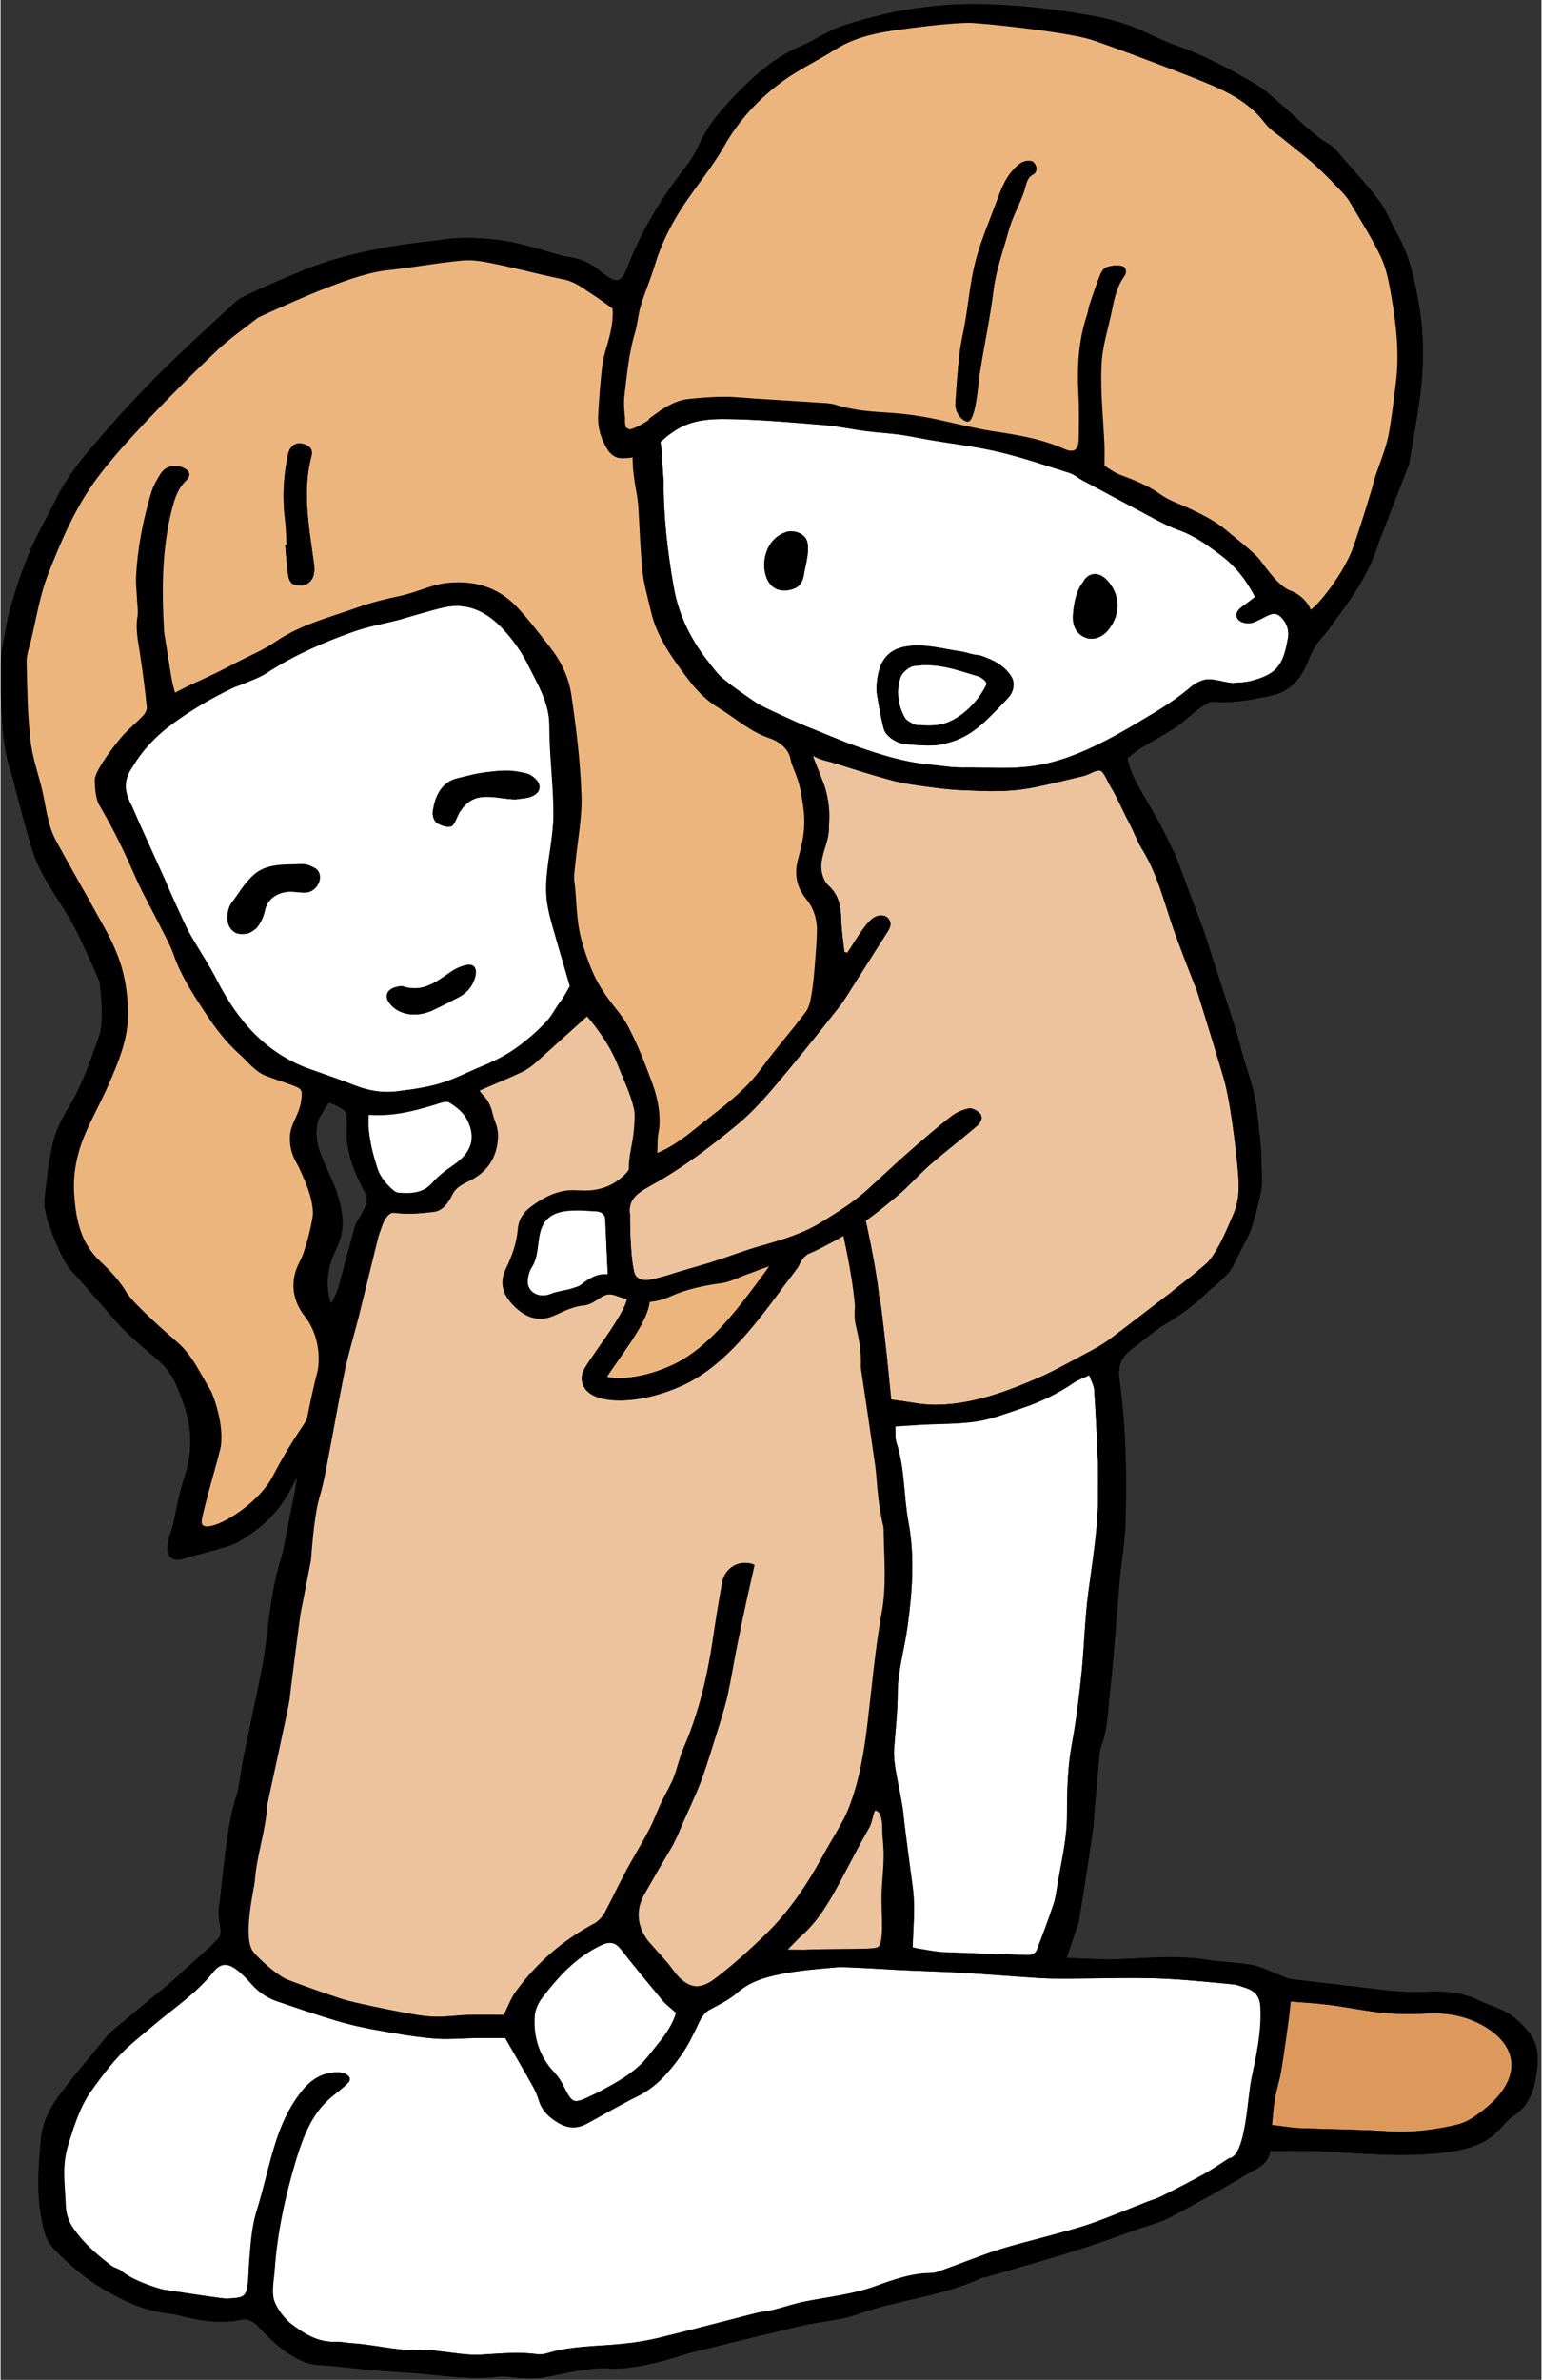
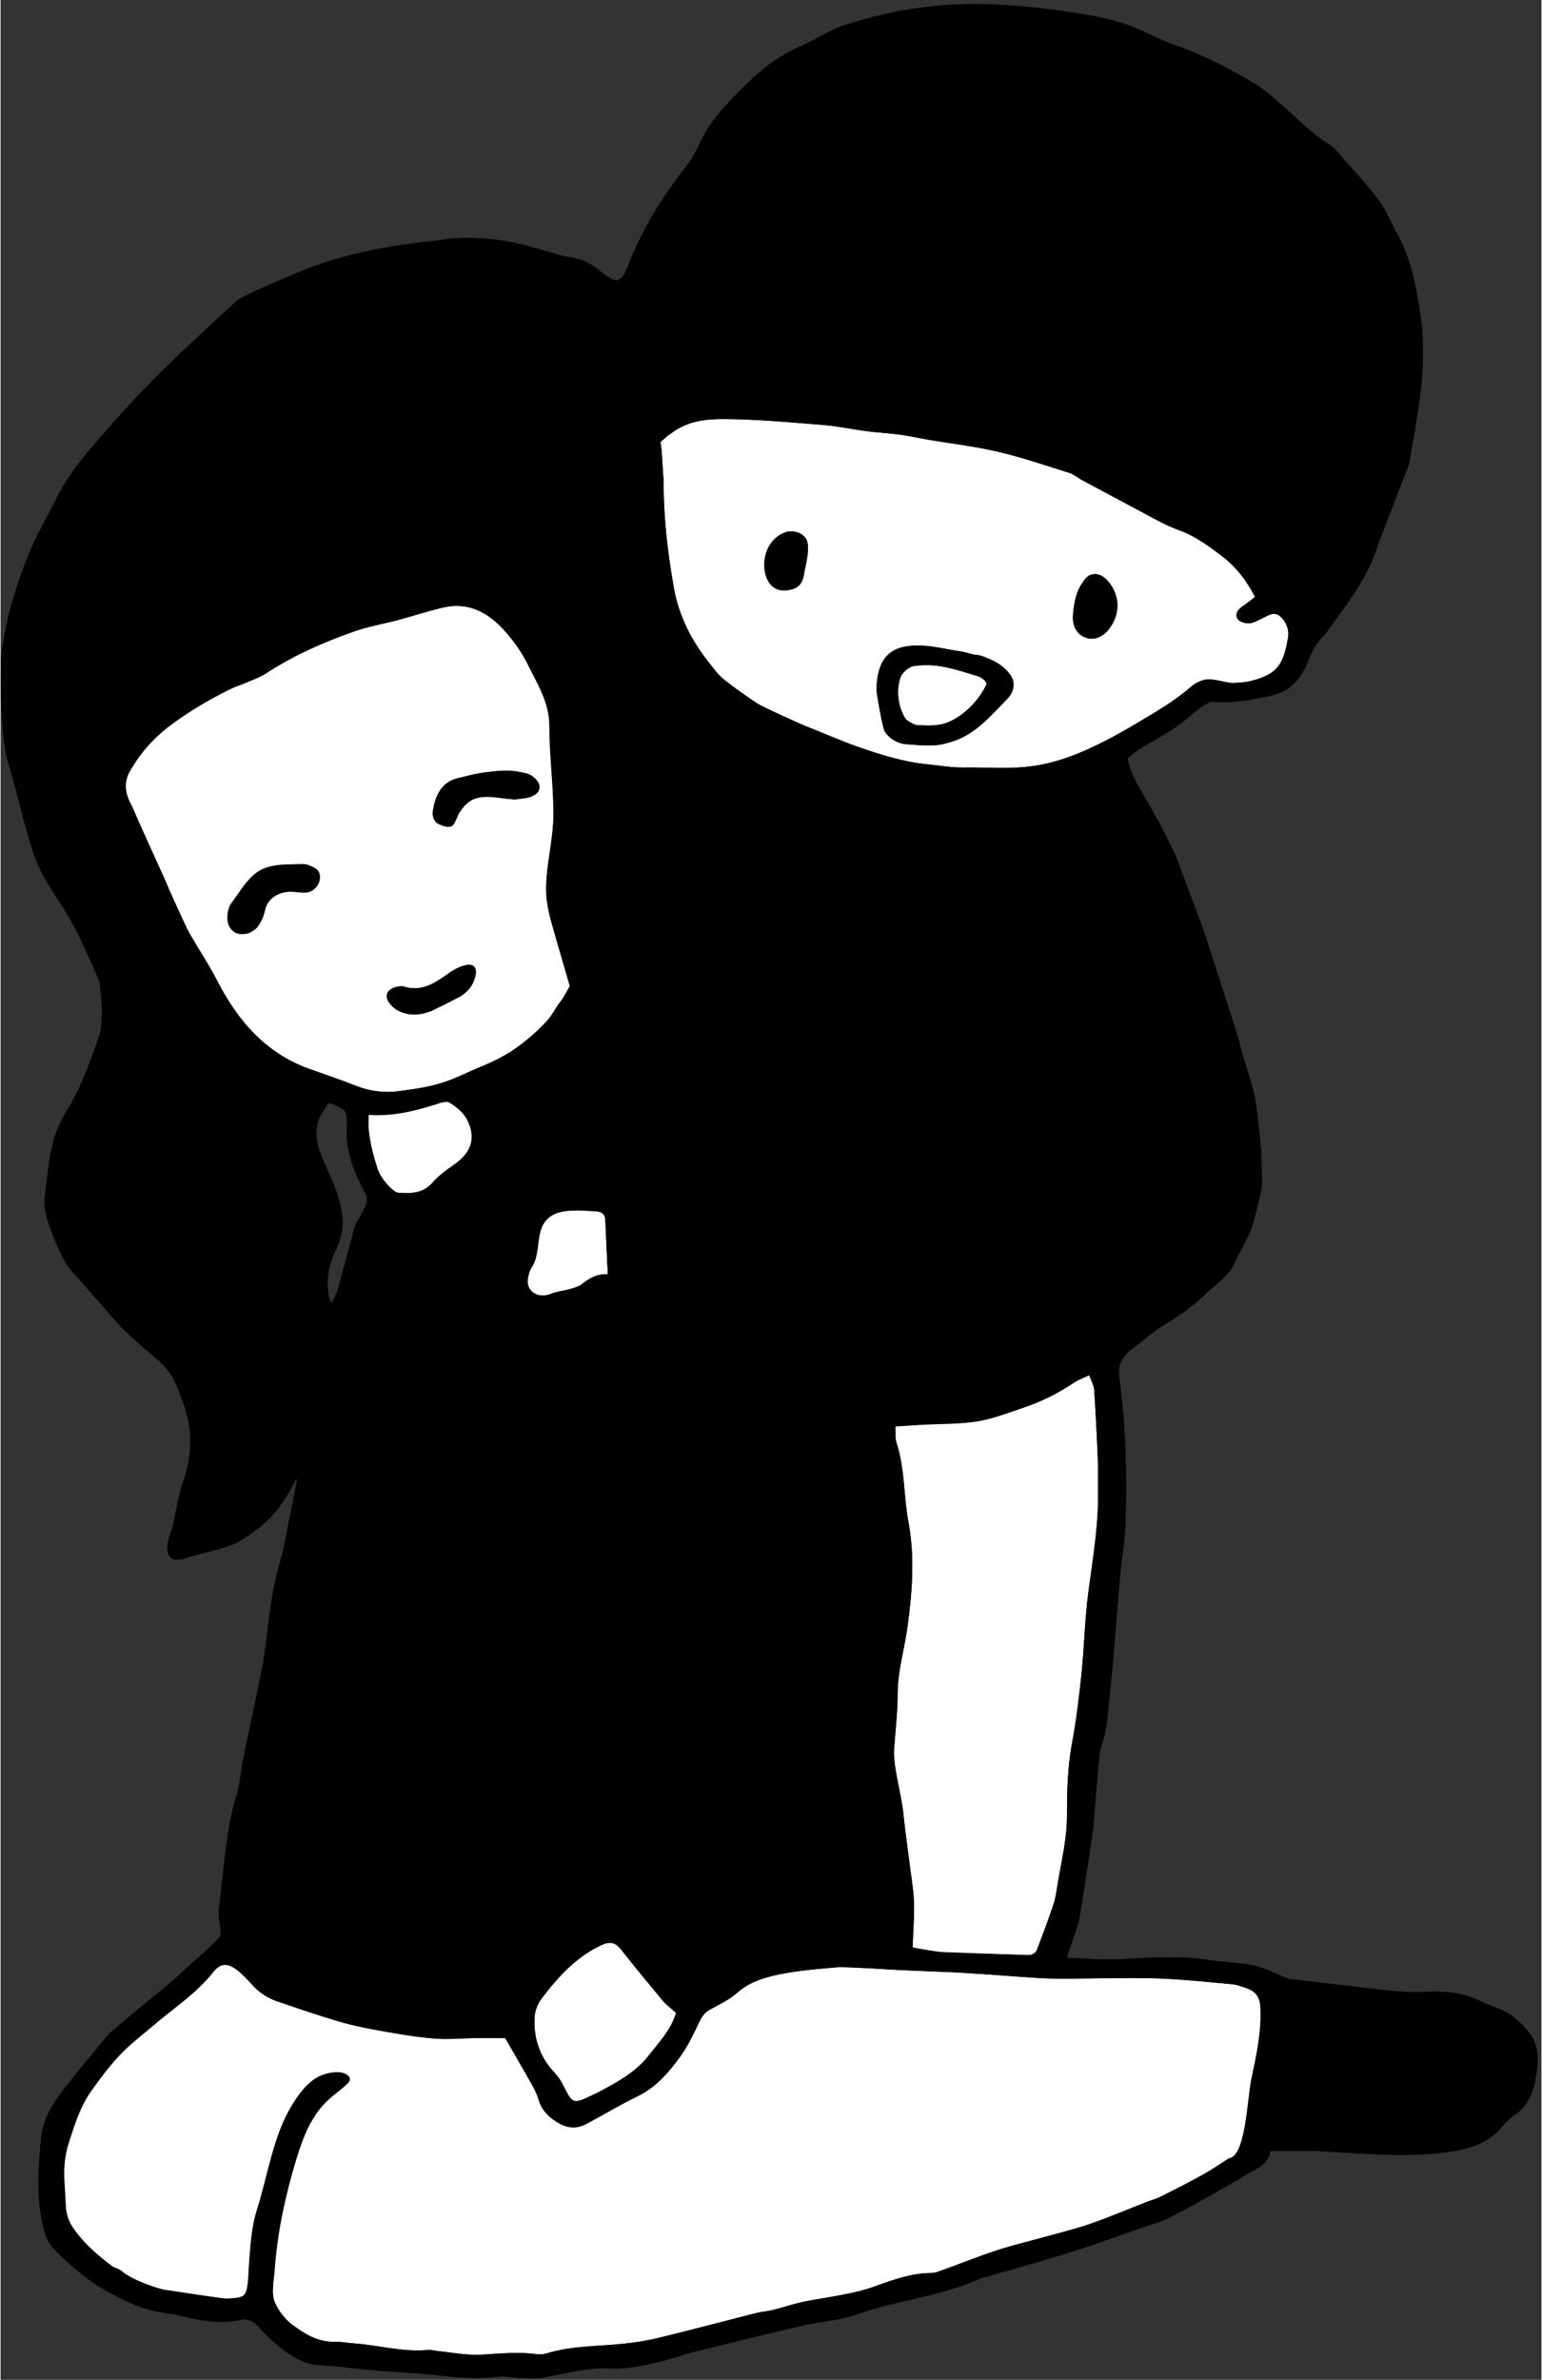
<svg xmlns="http://www.w3.org/2000/svg" height="813" preserveAspectRatio="xMidYMid meet" version="1.0" viewBox="269.5 95.6 526.8 813.3" width="527" zoomAndPan="magnify">
  <rect x="269.5" y="95.6" width="526.8" height="813.3" fill="#333333" stroke="none" />
  <g>
    <g id="change1_1">
      <path d="M787,785.1c-3.6-3-8-3.8-11.9-5.8c-5.7-2.8-12-3.3-18-3c-7,0.4-13.8-0.5-20.6-1.3c-8.5-1-17.1-2-25.6-3 c-1.2-0.1-2.3-0.7-3.4-1.1c-3.3-1.3-6.4-3-9.8-3.7c-5.1-1-10.4-1-15.5-1.8c-10.4-1.7-20.8-0.6-31.2-0.2c-5.3,0.2-10.6-0.3-17-0.5 c1.1-3.6,3.8-11,4.1-12.3c1.7-9.8,4.9-31.4,5-32.3c0.6-8.6,2.2-26.6,2.4-27c2.5-5.9,2.5-12.3,3.2-18.5c1.5-13.3,2.3-26.6,3.5-39.9 c0.6-6.3,1.7-12.5,1.9-18.8c0.5-16.5,0.1-32.9-2.1-49.3c-0.7-5.1,1.3-7.8,4.8-10.4c3.7-2.7,7.1-5.9,11.1-8.2 c5.3-3.2,10.2-6.7,14.5-11.1c0.6-0.6,7.2-5.6,8.5-8.7c0.7-1.8,5.1-9.7,6-12.1c1-2.9,4.1-14,3.9-16.9c-0.3-4.4-0.1-9-0.6-13.4 c-0.6-5.2-0.8-8.8-1.7-14c-1-6.2-3.9-13.2-5.3-19.4c-1-4.3-9-27.9-11.3-35.6c-1.6-5.1-3.7-10-5.5-15c-1.5-4-3-8.1-4.5-12.1 c-0.4-1.1-0.9-2.3-1.5-3.4c-1.4-2.9-2.8-5.8-4.3-8.6c-1.2-2.3-2.5-4.5-3.8-6.8c-2.9-5.2-6.4-10-7.5-16.2c1.4-1.1,2.6-2.2,4-3.1 c4-2.5,8.3-4.7,12.2-7.3c2.9-1.9,5.4-4.4,8.2-6.5c1.2-0.9,3.6-2.5,4.8-2.4c6.9,0.6,12.5-0.6,19.1-1.9c6.3-1.2,10-4.6,12.6-10.1 c1.2-2.7,1.8-4.7,3.7-7.6c0.6-1,2.8-3.3,3.4-4.1c7.5-10.3,14.4-18.9,18.1-31.4c0.1-0.3,0.2-0.6,0.4-0.9c3.2-8.3,6.4-16.6,9.6-24.8 c0.2-0.4,0.2-0.9,0.3-1.4c1.2-7.1,2.5-14.2,3.5-21.4c1.4-10.5,1.6-20.9-0.2-31.6c-1.5-8.7-3.2-17.1-7.6-24.8 c-2-3.6-3.5-7.6-5.9-10.9c-3.7-5-8-9.7-12.2-14.4c-1.5-1.7-2.9-3.8-4.8-5c-6.2-3.6-10.9-8.8-16.2-13.4c-3-2.6-6-5.4-9.4-7.4 c-8.8-5.3-18-10-27.7-13.4c-4.7-1.7-9.2-4.1-13.8-6c-2.3-0.9-4.6-1.6-7-2.3c-3.1-0.8-6.3-1.5-9.5-2c-8.2-1.5-32.1-5-50.9-3 c-5,0.5-10.1,1.2-15,2.2c-5.8,1.3-11.6,2.8-17.3,4.7c-4.9,1.7-9.1,4.7-13.9,6.8c-8,3.3-14.7,8.8-20.8,15 c-5.5,5.6-10.9,11.3-14.1,18.6c-1.3,2.9-3,5.7-5,8.2c-7.9,10.1-14.5,20.9-19.2,32.9c-2.6,6.6-3.9,6.8-9.7,2.3 c-0.1-0.1-0.2-0.2-0.3-0.3c-3.3-2.8-7.1-4.2-11.3-4.7c-1.7-0.2-11.2-3.3-17.5-4.7c-7.3-1.6-18.5-2.4-25.9-0.9 c-1.5,0.3-25.6,1.9-45.8,10c-5.7,2.3-21.5,9-23.3,10.6c-9.4,8.6-18.8,17.2-27.8,26.2c-7.4,7.4-14.4,15.2-21.2,23.1 c-5,5.8-9.7,11.9-13.1,18.9c-2.8,5.7-6,11.1-8.5,16.9c-2.6,6.1-4.7,12.3-6.6,18.7c-1.5,5.1-2.3,10.5-3.3,15.8 c-0.4,1.9-0.4,11.4-0.3,14.2c0.4,9.3,0.4,18.8,3.6,27.8c0.8,2.3,5.5,22.5,8.5,29.9c3.4,8.2,9,14.9,13.1,22.7 c3,5.7,8.5,18.3,8.6,18.8c0.3,3.2,0.7,6.4,0.7,9.6c0,3,0,6.3-1,9.1c-2.9,8.1-5.6,16.2-10.1,23.7c-2.3,3.8-4.5,7.9-5.5,12.1 c-1.6,6.5-2.2,13.3-3,20c-0.2,2,0.5,4.2,0.9,6.3c0.3,1.3,4.7,14,8.5,18c3.1,3.2,5.9,6.7,8.9,10c3.1,3.4,5.9,7.1,9.2,10.3 c4,3.9,8.3,7.3,12.4,11c4,3.6,5.8,8.7,7.5,13.5c3.4,9.4,3.2,17.5,0.2,26.4c-1.7,5.1-2.5,10.4-3.7,15.7c-0.5,1.9-1.4,3.8-1.7,5.7 c-0.8,5.2,1.4,7,6.3,5.3c2.6-0.9,14.3-3.5,17.5-5.3c2.8-1.6,6.4-4.1,8.8-6.2c8.2-7.1,10.7-15.6,11.6-15.7c-0.2,1.2-0.8,4.7-1.1,6 c-1.1,5.7-2.3,11.5-3.4,17.2c-0.2,1.1-0.4,2.1-0.7,3.1c-2.7,8.5-4,17.4-5,26.2c-0.5,4.1-1,8.2-1.8,12.3c-2.1,10.7-4.5,21.4-6.6,32 c-0.8,4.1-1,8.3-2.3,12.2c-3.3,9.9-4.4,27.3-5.8,37.4c-0.7,5.2,1.7,8.7-0.2,10.8c-2.4,2.8-9.1,8.4-12.8,11.9c-3.3,3.2-7,6-10.5,8.9 c-4.1,3.4-8.3,6.9-12.4,10.3c-1.2,1-2.3,2.1-3.2,3.3c-5.4,6.7-11.1,13.1-16.1,20.1c-2.8,3.9-5.1,8.5-5.6,13.5 c-0.9,8.9-1.6,17.8-0.1,26.7c0.7,4.1,1.4,8.3,4.4,11.4c5.6,5.8,11.7,11,18.7,14.8c6.8,3.7,12,6.4,22,7.5c0.4,0,0.9,0.2,1.4,0.3 c7.2,1.9,14.4,3.2,21.9,1.7c2.5-0.5,4.2,0.5,6,2.4c3,3.2,6.3,6.4,9.9,8.9c3,2,6.6,3.9,10.1,4.1c6,0.3,11.9,1.1,17.8,1.7 c6.3,0.6,12.6,0.8,18.8,1.4c8.4,0.8,16.8,2,25.3,0.9c2.7-0.3,5.5,0.4,8.2,0.5c2.6,0.1,5.2,0.2,7.8-0.3c7.3-1.3,14.4-3.4,21.9-3 c6.2,0.3,12.2-1,18.2-2.5c3.6-0.9,7-2.2,10.6-3.1c12.5-3.1,25.1-6.2,37.6-9.1c6.1-1.4,12.6-1.7,18.5-3.8c13.9-5,28.9-6.1,42.4-12.4 c0.5-0.3,1.2-0.2,1.8-0.4c9.8-2.9,19.7-5.6,29.5-8.7c7.5-2.3,14.8-5,22.2-7.6c3.6-1.3,7.4-2.2,10.8-3.9c8.7-4.6,17.3-9.3,25.7-14.4 c3.5-2.1,8.1-3.5,8.8-8.4c5.4,0,10.5-0.2,15.6,0c14.9,0.7,29.8,2.4,44.7,0.4c7-0.9,13.9-2.7,18.8-8.6c1.2-1.4,2.5-2.8,4-3.8 c4.4-2.8,6.5-7,7.4-11.8C796.3,796.3,794.8,791.5,787,785.1z M378.9,476.7c0.5-0.8,2.1-4,2.9-4.2c0.9-0.1,5.1,2.1,5.5,2.9 c1.1,2.7,0.3,7.3,0.6,10.1c0.8,6.6,3.1,12,6.3,17.9c2.1,3.9-2.8,8.3-3.7,11.7c-1.8,6.7-3.6,13.3-5.4,20c-0.5,2-2.3,5.9-2.7,5.9 c-1-3-2.7-9.7,1.8-18.7c2.9-5.9,2.9-10.5,0.4-18.8c-1.4-4.5-5.1-11.2-6.4-15.7C377.2,484.5,377.1,479.5,378.9,476.7z" />
    </g>
    <g id="change2_1">
-       <path d="M377.9,565c0.8-2.7,1.6-11.8-4.2-19.5c-0.8-1.1-7.2-8.6-1.6-18.9c2.2-4.2,4.5-14.8,4.4-16.5 c-0.3-5.5-2.3-10-4.7-15.2c-0.9-2.1-3.2-4.7-3.2-10.3c0-4.6,3.1-7.8,3.8-12.3c0.6-4.3,0.5-4.5-3.6-6c-2.7-1-5.5-1.9-8.2-2.9 c-4.1-1.5-6.5-5-9.5-7.7c-4.4-3.9-7.9-8.6-11.1-13.4c-4.3-6.5-8.6-13-11.2-20.5c-1-2.9-2.5-5.6-3.9-8.3c-3-5.9-6.2-11.6-8.9-17.6 c-4.3-9.5-7.4-16.3-12.7-25.3c-0.6-1-1.4-4-1.4-8.4c0-3.3,7.9-13.4,10-15.6c2-2.1,4.3-4,6.3-6.1c0.8-0.8,1.6-2.1,1.5-3.1 c-0.6-5.8-1.3-11.6-2.2-17.3c-0.7-4.6-1.8-9-1-13.7c0.3-1.6,0-3.4-0.1-5c-0.1-2.8-0.5-5.5-0.4-8.3c0.4-10,2.3-19.8,5.3-29.4 c0.6-2,1.8-3.9,2.9-5.8c1.3-2.2,3.4-3.2,5.9-2.9c1.2,0.1,2.7,0.7,3.5,1.6c1.1,1.3,0,2.6-1,3.6c-2.5,2.5-3.5,5.7-4.4,9 c-3.6,13.9-3.6,28-2.8,42.1c0,0.3,0.1,0.6,0.1,0.9c0.9,5.2,1.6,10.3,2.5,15.5c0.2,1.4,0.7,2.8,1.2,4.8c3.1-1.6,4.8-2.5,7.3-3.6 c4.4-2,8.8-4.1,13.1-6.4c4.7-2.5,9.8-4.5,14.1-7.5c8.5-5.9,18.5-8.3,28-11.7c5-1.8,10.1-3,15.3-4.1c5.3-1.1,10.3-3.7,15.6-4.3 c8.7-0.9,16.9,1.4,23.2,7.9c4.1,4.3,7.7,9.1,11.4,13.8c3.8,4.8,6.5,10.3,7.4,16.2c1.7,11.4,3.1,22.9,3.5,34.4 c0.3,7.9-1.4,15.9-2.1,23.8c-0.2,2-0.6,4-0.3,6c0.9,6.3,0.4,13.5,2.9,21.6c2.7,8.7,4.8,13.1,9.1,18.9c2.1,2.8,4.5,5.5,6.2,8.6 c3.5,6.6,5.9,12.9,8.5,19.9c1.9,5.1,3.1,11.9,2,16.9c-0.4,2-0.2,4.4-0.4,6.9c5.8-2.3,10.7-6.3,15-9.8c7.4-6,15.1-11.5,20.9-19.3 c4.8-6.6,10.2-12.7,15.1-19.2c1.1-1.4,1.5-3.4,1.8-5.1c0.5-3.2,0.9-6.5,1.2-9.8c0.4-4.2,0.7-8.4,0.8-12.5c0.1-4.1-1-8.1-3.7-11.2 c-3.4-4-4-8.5-2.9-13c2.1-8.6,3.3-12.5,0.8-25c-0.7-3.6-2.9-7.7-3.2-9.6c-0.6-3.9-4.3-6.4-7.3-7.4c-6.6-2.2-11.6-6.8-17.3-10.3 c-4.3-2.6-7.5-5.9-10.6-10c-5.4-7.2-10.6-14.3-12.6-23.2c-1-4.3-2.4-8.7-2.8-13.1c-0.8-7.6-0.9-15.3-1.5-23 c-0.2-2.4-0.7-4.8-1.1-7.2c-0.3-1.8-0.9-5.9-0.8-9.2c-1.8,0.3-3.2,0.3-3.8,0.3c-0.1,0-0.2,0-0.2,0c-0.1,0-0.2,0-0.2,0l0,0 c-1.7-0.1-3.3-1.1-4.5-3c-2.1-3.5-3.4-7.3-3.1-11.4c0.3-5.4,0.7-10.9,1.3-16.3c0.3-2.4,0.8-4.7,1.5-7c1.4-4.6,2.5-9.2,2.1-13.4 c-2.5-1.7-4.6-3.3-6.7-4.7c-3.2-2-6.1-4.5-10.1-5.3c-7.5-1.5-14.9-3.5-22.5-5.1c-3.9-0.8-7.9-1.7-11.8-1.4 c-8.9,0.8-17.6,2.5-26.5,3.4c-10.4,1.2-27.6,8.7-43.7,16.1c-4.6,3.6-9.5,7-13.8,11c-8.4,7.9-16.5,16.1-24.4,24.4 c-6.2,6.6-12.4,13.3-17.7,20.6c-6.9,9.6-11.6,20.6-15.9,31.6c-2.9,7.4-4.1,15.4-6,23.2c-0.6,2.2-1.4,4.5-1.4,6.8 c0.2,8.9,0.3,17.8,1.3,26.7c0.6,5.9,2.7,11.6,4.1,17.5c1.3,5.6,1.7,11.3,4.5,16.7c3.8,7.1,12.1,21.6,12.2,21.9 c2.9,5.4,6.2,10.6,8.5,16.3c2.8,6.6,4,13.8,4.1,21c0.1,8.6-3.2,16.5-6.6,24.3c-2.3,5.3-5.1,10.4-7.5,15.7 c-3.2,7.1-4.9,14.5-4.3,22.3c0.6,8.4,2.2,16.4,8.9,22.6c3.3,3.1,6.6,6.6,8.9,10.5c2.4,4,14.5,14.6,17.3,17 c5.4,4.6,8.1,11.1,11.7,16.9c0.2,0.4,4.5,10.4,3.3,18.8c-0.4,2.6-5.7,20.2-6.5,25.2c-1.2,7,18.5-3.5,24.4-14.8 c7.8-15,11.8-18.4,12.1-20.3C375.2,576.5,377,568.3,377.9,565z M367.7,251.2c0.7-3.4,2.9-4.8,5.9-3.7c1.9,0.7,2.7,2,2.2,3.9 c-3.1,11.7-1,23.4,0.6,35.1c0.2,1.5,0.5,3.1,0.3,4.6c-0.2,2.8-2.3,4.7-4.8,4.6c-2.7,0-3.8-1-4.2-4.3c-0.4-3.2-0.6-6.4-0.9-9.6 c0.2,0,0.3,0,0.5,0c-0.2-2.9-0.2-5.8-0.6-8.7C365.8,265.7,366.2,258.4,367.7,251.2z M483.3,241.7c0.5,0.3,0.9,0.5,1.2,0.6 c0.7,0.2,3.9-1.3,6.6-3.1c0.2-0.4,0.5-0.8,1-1.1c1-0.7,2-1.5,3.1-2.2c0,0,0,0,0,0c0.2-0.2,0.3-0.3,0.6-0.4c2.6-1.7,5.4-3.1,8.6-3.5 c4.3-0.5,8.6-0.8,12.9-0.8c3.8,0,7.6,0.5,11.5,0.7c7.8,0.5,15.6,1,23.4,1.5c0.9,0.1,1.8,0.2,2.7,0.5c6.2,2,12.6,2.4,19.1,2.8 c5.5,0.4,11,1.2,16.4,2.4c2.6,0.6,13.9,3.2,17.3,3.7c8.7,1.3,17.3,2.6,25.4,6.2c3.4,1.5,5.1,0.4,5.2-3.2c0.1-5.2,0.1-10.5-0.1-15.7 c-0.5-9.1,0.1-18.1,2.9-26.9c0.4-1.2,0.5-2.4,0.9-3.6c1.1-3.3,2.2-6.7,3.5-9.9c0.4-1.1,1.3-2.5,2.2-2.8c1.6-0.6,3.6-0.8,5.2-0.4 c1.6,0.4,1.7,2.4,0.8,3.5c-2.5,3.5-3.4,7.5-4.2,11.6c-1.3,6.3-3.4,12.6-3.6,18.9c-0.4,9,0.6,18.1,1,27.2c0.1,2.3,0,4.5,0,7.1 c1.6,0.9,3.2,2.2,5,2.9c5,1.9,10,3.8,14.4,7c2.8,2,6.3,3.1,9.5,4.6c5.1,2.4,9.6,4.6,14.3,8.8c0.8,0.7,8.3,6.5,10.1,9 c2.1,2.8,6.3,8.9,10.4,10.4c4.4,1.6,6.7,5.6,6.8,6.5c2.1-0.9,11.9-12.8,15-22.2c2-5.9,4-12.1,5.8-18.2c0.5-1.8,0.9-3.6,1.5-5.3 c1.5-4.5,3.4-8.9,4.4-13.5c1.3-6,1.8-12.1,2.6-18.2c1.3-10,0.2-20-1.5-29.8c-0.8-4.5-1.5-9.2-3.5-13.3c-3.2-6.8-7.3-13.1-11.1-19.6 c-0.5-0.9-1.2-1.8-2-2.5c-3-3.1-5.9-6.2-9.1-9.1c-3.3-3-6.9-5.6-10.3-8.5c-2.5-2-5.4-3.8-7.3-6.3c-4.5-6-10.9-9.7-17.3-12.5 c-7.9-3.4-36.3-14.1-41.9-15.9c-8.6-2.8-38.4-5.9-42.5-5.8c-5.7,0.2-11.3,0.7-16.9,1.5c-9.9,1.3-19.9,2.2-28.6,7.8 c-5.7,3.6-11.9,6.5-17.3,10.4c-8.4,6-15.4,13.5-20.6,22.7c-3,5.3-6.8,10.2-10.4,15.2c-5.8,7.9-10.5,16.2-13.3,25.6 c-1.4,4.6-3.3,8.9-4.7,13.5c-0.9,2.9-1.1,6.1-1.9,9c-2.2,7.1-2.8,14.4-3.7,21.7c-0.3,2.6-0.1,5.2,0.2,7.8 C482.9,239.7,483,240.7,483.3,241.7z M597.4,216.4c0.4-3.8,1.4-7.5,2-11.3c1.1-6.7,1.7-13.4,3.4-20c1.7-6.6,4.4-13,6.8-19.4 c1.6-4.3,3-8.7,6.3-12.2c1.8-1.9,3.3-3.2,6-2.8c1.1,0.2,2.8,2.8,0.9,4.4c-2.6,1.2-2.6,3.7-3.5,6.3c-1.6,4.5-4,8.7-5.2,13.2 c-1.8,6.6-4.2,13-5.1,20c-1.2,9.7-3.3,19.3-4.8,29c-0.4,2.6-1.3,16.3-4.1,16.1c-1.8-0.1-4.2-3.1-4.1-5.9 C596.3,227.9,596.7,222.1,597.4,216.4z M524.7,531.1c2.6-0.9,5.1-2,7.7-2.8c-0.6,0.7-1.1,1.5-1.7,2.3 c-8.4,11.4-18.8,25.6-31.3,31.4c-10.2,4.8-19.2,5.1-22.6,4.1c0.9-1.4,2.2-3.2,3.5-5.1c6-8.5,10.5-15.2,11.1-20.5 c2.5-0.2,5-0.9,7.6-2.1c4.9-2.2,11.4-3.6,16.9-4.3C518.9,533.7,521.8,532.1,524.7,531.1z" fill="#EDB57E" />
-     </g>
+       </g>
    <g id="change3_1">
-       <path d="M778,788.8c-6.2-4-13.2-5.5-20.7-5.1c-4.9,0.2-9.9,0.3-14.7-0.2c-6.4-0.6-12.8-2-19.2-2.8 c-4.1-0.5-8.2-0.7-12.8-1.1c-0.2,2-0.4,3.4-0.5,4.8c-0.9,6.4-1.7,12.8-2.8,19.1c-0.5,3.2-1.6,6.3-2.1,9.4c-0.5,2.8-0.7,5.7-1,8.9 c3.6,0.4,6.6,1,9.6,1.1c10.1,0.4,20.3,0.5,30.4,1.1c7.9,0.5,15.7-0.5,23.3-2.3c2.3-0.5,4.6-1.7,6.6-3.2c2.7-2,5.4-4.2,7.6-6.7 C789.2,802.8,786.5,794.3,778,788.8z" fill="#DD995B" />
-     </g>
+       </g>
    <g id="change4_1">
      <path d="M606.6,329.4c-2,4.5-6.8,10.2-12.6,12.8c-3.8,1.7-7.5,1.4-11.2,1.2c-1-0.1-3.4-1.4-4-2.3 c-2.5-4.1-3.2-9.6-1.6-14.1c0.5-1.5,2.9-3.6,4.6-3.8c8.1-1.1,13.9,1.1,22.2,3.6C604.2,326.9,606.6,328.1,606.6,329.4z M433.6,460.2 c-4.5,1.9-8.8,4.2-13.7,5.6c-4.5,1.4-10.3,2.2-14.4,2.7c-4.9,0.7-9.8,0-14.5-1.8c-5.3-2.1-10.7-3.9-16-5.8 c-15-5.4-24.5-16.5-31.5-30.1c-2.7-5.3-6-10.2-9-15.4c-2-3.5-3.5-7.2-5.2-10.8c-1.3-2.8-2.5-5.6-3.7-8.4 c-2.5-5.6-5.1-11.2-7.6-16.8c-1.2-2.6-2.3-5.2-3.7-8.4c-4.3-7.4-0.8-11.7,0.6-13.9c3.5-5.7,8.1-10.4,13.5-14.3 c6.3-4.6,13.1-8.6,20.2-12c1.2-0.6,2.6-1,3.8-1.5c2.8-1.2,5.8-2.2,8.3-3.9c9.1-5.9,18.9-10.2,29-13.8c5.2-1.9,10.7-2.8,16-4.2 c5-1.4,10-3,15.1-4.2c8.3-1.9,14.9,1.4,20.5,7.4c3.6,3.9,6.6,8.2,8.8,12.8c3.2,6.4,7,12.5,7,20.2c0,10.1,1.4,20.2,1.4,30.3 c0,7-1.7,14-2.3,21.1c-0.3,3.3-0.3,6.8,0.3,10.1c0.7,4.1,2,8,3.1,12c1.5,5.2,3,10.3,4.5,15.5c-1.1,1.9-1.9,3.6-3,5 c-1.9,2.4-3,5-5.1,7.2c-2.1,2.1-3.3,3.5-6.8,6.3C444.3,455.2,439.9,457.6,433.6,460.2z M376.5,392c-1.1-0.5-2.1-1.2-4.3-1.1 c-5.8,0.2-11.9-0.3-16.3,3.8c-3.3,3-4.7,5.9-7.4,9.4c-1.6,2.1-1.9,6.3-0.7,8.2c1.7,2.6,3.4,2.6,5.9,2.3c1-0.1,1.9-0.8,2.8-1.5 l0.5-0.4c1.5-1.7,2.4-3.8,2.9-6.1c0.9-4.4,5.1-6.7,9.8-6.3c1.5,0.1,3.1,0.3,4.6,0.2c2.1-0.2,4-2.3,4.3-4.3 C378.9,394.1,378.2,392.8,376.5,392z M418.7,376.9c1.4,0.8,3.2,1.5,4.8,1.1c1.3-0.3,2.2-4.3,3.3-5.4c4.8-7.2,11.8-4,18.7-3.8 c1.9-0.3,4-0.3,5.7-1.1c3-1.3,3.3-4,0.8-6.2c-0.8-0.7-1.8-1.3-2.8-1.6c-3.8-0.9-6.2-1.3-11.9-0.6c-5.2,0.6-7.7,1.4-11.7,2.3 c-5.5,1.3-7.8,6.4-8.4,11.8C417.2,374.8,417.9,376.4,418.7,376.9z M428.8,425.4c-2,0.4-4,1.4-5.7,2.6c-4.7,3.3-9.3,6.7-15.6,4.8 c-0.8-0.3-1.9-0.1-2.7,0.1c-3.5,0.9-4.2,3.6-1.7,6.2c1.1,1.2,2.4,2,3.8,2.5c3.1,1.2,6.6,0.8,9.6-0.4c0.4-0.1,0.7-0.3,1.1-0.5 c2.8-1.3,5.5-2.7,8.2-4.1c3.2-1.6,5.3-4.1,6.1-7.6C432.4,426.4,431.3,424.9,428.8,425.4z M644.6,593.5c-0.3-7.7-0.7-15.3-1.2-23 c-0.1-1.5-1-3-1.7-5c-2,0.9-3.6,1.5-5,2.4c-5.6,3.9-11.7,6.8-18.1,8.9c-5.1,1.7-10.2,3.7-15.4,4.5c-6,1-12.2,0.8-18.4,1.1 c-3,0.2-6,0.4-9.4,0.6c0.1,2.3-0.1,4.1,0.4,5.6c2.9,8.8,2.4,18.1,4.1,27.2c2.2,11.7,1.3,23.6-0.3,35.4c-1,7.8-3.4,15.3-3.4,23.2 c0,6.1-0.7,12.2-1.2,18.7c-0.6,5.4,2.6,16,3.2,22.7c0.3,3.5,2.5,19.4,2.8,22c1.3,8.8,0.8,12.2,0.3,23.3c1.6,0.4,8.4,1.5,9.9,1.6 c9.7,0.4,19.3,0.7,29,1c1.7,0.1,3.1-0.3,3.7-2c1.9-5,3.8-10,5.5-15.1c0.8-2.3,1.1-4.8,1.5-7.2c1.3-7.9,3.3-15.6,3.2-23.7 c0-8.1,0.2-16.3,1.7-24.3c1.5-8,2.4-16.1,3.3-24.2c0.9-9.2,1.1-18.4,2.3-27.5c1.5-11.4,3.5-22.8,3.3-34.3 C644.7,601.5,644.8,597.5,644.6,593.5z M422.9,472.2c-1.1-0.7-3.4,0.3-5.1,0.8c-7.2,2.2-14.4,4.1-22.5,3.4c0,1.2-0.1,4.1,0,4.8 c0.6,5.3,1.5,8.9,3.2,14.1c1,2.9,3.9,6.1,5.9,7.5c0.3,0.2,0.8,0.4,1.3,0.4c4.2,0.3,8.2,0.2,11.4-3.4c2-2.3,4.5-4.2,7-5.9 c6.3-4.2,8.2-9.3,4.9-16C427.9,475.7,425.3,473.7,422.9,472.2z M709.7,313.3c-1.6,9.7-3.8,12.8-13,15.1c-1.8,0.4-2.4,0.4-5.6,0.6 c-2.2,0.2-7.3-1.8-9.9-1.1c-2.2,0.6-3.5,1.3-5.4,3c-5.5,4.6-11,7.8-16.9,11.3c-5,3-10.1,5.9-15.4,8.4c-7.5,3.6-15.2,6.3-23.6,7.1 c-7.3,0.7-12.4,0.1-21.4,0.2c-4.1,0-6.3-0.5-12.2-1.1c-8.1-0.8-16-3.3-23.5-5.9c-6.2-2.2-12.3-4.9-18.4-7.3 c-1.7-0.7-14.2-6.3-16.4-7.7c-3.8-2.6-7.6-5.2-11.2-8.1c-1.8-1.4-3.2-3.3-4.6-5.1c-6.4-7.9-10.9-16.6-12.6-26.7 c-2.1-12-3.5-24-3.4-36.1c-0.5-5.1-0.5-10.4-1.1-13.2c1.3-1.2,2.6-2.4,3.9-3.2c7-5.2,15.1-4.8,23-4.6c9.8,0.3,19.7,1.2,29.5,2 c4.6,0.4,9.1,1.4,13.7,2c3.8,0.5,7.7,0.7,11.5,1.2c3.6,0.5,7.2,1.3,10.8,1.9c7.7,1.3,15.5,2.2,23.1,4c8.2,1.9,16.2,4.7,24.3,7.2 c1.6,0.5,2.9,1.7,4.4,2.5c8.2,4.4,16.5,8.8,24.7,13.2c2.6,1.4,5.2,2.7,7.9,3.7c5.6,1.9,10.4,5.4,15,8.9c4.8,3.6,8.5,8.3,11.5,14.1 c-1.6,1.2-2.9,2.3-4.4,3.3c-1.6,1.1-2.6,2.7-1.5,4.3c0.7,1,2.6,1.5,4,1.4c1.4-0.1,2.9-1,4.2-1.6c1.9-0.9,4-2.5,6-1 C708.8,307.7,710.1,310.4,709.7,313.3z M544.7,279.5c-0.2-0.2-0.3-0.4-0.5-0.6c-1.5-1.5-3.7-2-5.8-1.5c-0.2,0-0.4,0.1-0.5,0.2 c-7.1,2.5-8.7,11.4-6,16.5c1.5,2.8,4.1,3.8,7.5,3.1c2.8-0.6,4.3-2.1,4.8-5.3C544.4,289.8,546.8,282.3,544.7,279.5z M615.1,326.8 c-2.4-3.9-6.3-5.7-10.4-7.1c-0.5-0.2-1.1-0.2-1.7-0.3c-1.8-0.2-3.7-1-5.4-1.2c-4.8-0.7-9.7-2-14.5-2c-9.5,0-13.5,4.3-14.1,13.8 c0,0.5,0,0.9,0,1.4c-0.2,0,1.2,8.4,2.4,13.1c0.8,3,4.8,5.2,7.5,5.4c3.8,0.3,6.3,0.6,10.1,0.4c2.4-0.2,4.8-0.9,7.1-1.7 c7.4-2.8,12.4-8.9,17.7-14.3C615.9,332.1,616.5,329.1,615.1,326.8z M647.9,294c-2.7-3-6.5-3-8.4,0.6c-3.1,3.9-3.3,10.9-3.4,11.4 c-0.2,3.8,1.5,6.6,4.6,7.6c2.8,0.9,5.9-0.4,7.9-3.3C652.5,305.1,652.2,298.7,647.9,294z M496.1,779.5c-4.9-5.9-9.8-11.8-14.5-17.8 c-1.6-2-3.4-2.6-5.6-1.8c-1.3,0.5-2.5,1.2-3.7,1.8c-7.3,4.1-12.8,10.3-17.8,16.9c-1.3,1.7-2.3,4.1-2.4,6.3 c-0.4,7.1,1.7,13.6,6.7,18.9c1.1,1.2,2.1,2.6,2.9,4.1c3.5,6.9,3.4,6.9,10.6,3.5c0.4-0.2,0.8-0.4,1.3-0.6 c6.5-3.4,13.1-6.9,17.7-12.9c3.4-4.4,7.5-8.6,9.2-14.4C498.8,782,497.3,780.9,496.1,779.5z M695.4,775c-1.6-0.5-3.2-1.2-4.9-1.3 c-8.6-0.8-17.1-1.7-25.7-2c-10.1-0.3-20.3,0-30.4,0.1c-3.2,0-6.5,0-9.7-0.2c-8.7-0.6-17.5-1.3-26.2-1.8c-7.5-0.4-15-0.6-22.5-1 c-2-0.1-17.3-1.1-20.3-0.9c-6.4,0.5-12.9,1-19.2,2.3c-5.4,1-10.7,2.5-15.1,6.4c-2.7,2.4-6.1,4-9.4,5.8c-1.9,1-2.8,2.6-3.7,4.4 c-1.8,3.8-3.7,7.8-6.1,11.2c-4,5.6-8.4,10.8-14.9,14c-5.9,2.9-11.6,6.3-17.4,9.4c-2.9,1.6-6,1.7-8.9,0.1c-3.5-1.8-6.3-4.3-7.5-8.4 c-0.4-1.6-1.2-3.2-2-4.6c-2.9-5.2-5.9-10.3-9.4-16.4c-2.8,0-6.3,0-9.9,0c-5.1,0.1-10.1,0.6-15.1,0.1c-6.9-0.6-13.7-1.9-20.5-3.1 c-4.2-0.8-8.4-1.7-12.5-3c-6.7-2.1-13.4-4.4-20.1-6.6c-3.4-1.1-6.3-3.2-8.6-5.8c-1.5-1.7-3.1-3.4-4.9-4.8c-3.4-2.6-5.8-2.5-8.4,0.8 c-5.8,7.3-13.6,12.3-20.6,18.3c-2.6,2.2-5.2,4.3-7.7,6.5c-5.2,4.6-9.3,10.1-13.3,15.7c-3.7,5.2-5.6,11.2-7.6,17.5 c-2.6,8.1-1.4,13.4-1.1,21.6c0.1,3.1,1,5.7,2.8,8.1c3.5,5,8,8.8,12.8,12.5c1.1,0.8,2.6,1,3.6,1.9c4.3,3.6,13.5,6.2,14.4,6.3 c7.3,1.1,12.4,1.9,19.7,2.9c1.4,0.2,2.8,0.1,4.1,0c3.5-0.3,4.3-0.9,4.8-4.4c0.3-2.3,0.3-4.6,0.5-6.9c0.5-6.4,0.8-12.8,2.8-19.1 c1.8-5.7,3.2-11.6,4.7-17.4c2.3-8.5,5.2-16.6,11-23.5c3.3-3.9,7-5.9,11.9-5.9c1.2,0,2.8,0.5,3.6,1.3c1.2,1.4-0.4,2.5-1.3,3.4 c-1.7,1.5-3.6,2.9-5.3,4.4c-6.1,5.4-8.9,13-11.2,20.3c-3.8,12.5-6.6,25.3-7.5,38.4c-0.2,2.9-1.2,7.6,0,10.6 c1.3,3.2,3.8,6.1,5.7,7.6c4.4,3.3,9.1,6.3,15,6.1c2-0.1,4,0.4,6,0.5c8.6,0.6,17,3.1,25.7,2.3c1.2-0.1,2.4,0.3,3.7,0.4 c4.9,0.5,9.8,1.5,14.7,1.2c6.4-0.4,12.8-1.1,19.3-0.1c1,0.1,2.2-0.1,3.2-0.4c8.3-2.5,17-2.3,25.6-3.2c4.3-0.4,8.5-1.1,12.7-2.1 c11-2.7,22-5.6,33-8.4c1.9-0.5,3.9-0.6,5.9-1.1c3.7-0.9,7.3-2.2,11-2.9c8.1-1.6,16.4-2.4,24.2-5.3c6.1-2.2,12.2-4.3,18.8-4.4 c1.5,0,3-0.7,4.4-1.2c6.2-2.2,12.3-4.7,18.5-6.7c5.8-1.9,11.8-3.3,17.7-4.9c4.7-1.3,9.5-2.5,14.1-4.1c6.5-2.3,12.9-5,19.3-7.5 c1.6-0.6,3.2-1.1,4.7-1.8c4.8-2.4,9.6-4.8,14.2-7.4c3.3-1.9,6.5-4,8.9-5.6c5.7-0.5,6.3-20.3,7.7-27c1.7-8.1,3.5-16.1,3.2-24.5 C700.2,777.9,698.6,776.1,695.4,775z M473.2,509.5c-2.4-0.2-4.9-0.4-7.4-0.3c-5.9,0.1-10.3,1.6-11.8,7.4c-1,4-0.6,8.6-3,12.2 c-0.7,1.1-1.4,3.8-1.3,5.2c0.4,3.7,4.3,5.2,7.8,3.8c2.7-1.1,5.3-1.1,8-2.1c0.9-0.3,1.8-0.5,2.5-1.1c2.5-2,5.5-3.9,9.1-3.5 c-0.3-6.7-0.6-12.8-0.9-18.9C476.1,510.5,474.9,509.7,473.2,509.5z" fill="#FFF" />
    </g>
    <g id="change5_1">
-       <path d="M649,364.2c2.4,4.2,3.9,8,6.2,12.3c1.6,2.9,2.7,6.2,4.4,9c5.3,8.4,7.6,18,10.8,27.3 c2.3,6.5,4.8,12.9,7.3,19.3c0.2,0.4,0.4,0.8,0.6,1.3c2.5,7.9,9.3,30.1,9.9,32.6c2.5,10.4,4.1,27,4.4,30.4c0.4,5.4,0.4,9.7-1.8,14.6 c-2.5,5.8-4.6,10.9-7.9,15.2c-0.9,1.2-3.2,2.9-4.3,3.9c-2.4,2.1-5,4-7.5,6c-1,0.8-1.9,1.6-2.9,2.3c-6.6,5-13.1,10.1-19.8,15.1 c-2.5,1.8-5.2,3.3-7.9,4.7c-6,3.2-11.8,6.5-18.1,9.1c-6.6,2.8-13.5,5.4-20.5,6.9c-6.4,1.4-13.1,2-19.7,0.9 c-2.5-0.4-5.1-0.8-8.2-1.2c-0.5-4.9-1-9.9-1.5-14.8c-0.7-6-1.3-11.9-2.1-17.9c-0.1-0.5-0.2-0.9-0.4-1.3c-0.9-9.7-3.8-22.9-4.7-27.1 c3.6-2.6,7-5.4,10.4-8.2c4-3.3,7.5-7.3,11.4-10.8c4.6-4,9.5-7.8,14.2-11.7c0.7-0.6,1.4-1.2,2.1-1.8c1.2-1.1,2.1-2.7,1-4.1 c-0.8-1-2.7-2-3.8-1.8c-2.2,0.4-4.4,1.4-6.2,2.8c-5,3.9-9.7,8-14.4,12.1c-4.9,4.3-9.7,8.9-14.6,13.3c-4.6,4.1-9.8,7.3-15.1,10.6 c-6.6,4.1-13.6,6.1-20.9,8.2c-5.7,1.6-11.3,3.8-17,5.6c-1.5,0.5-10.3,3-10.9,3.2c-3.3,1.1-6.7,2.1-10.1,2.8c-2,0.4-4.6-0.2-5.2-2.4 c-1.6-6-1.5-19.7-1.5-20c-0.8-5.3,2.9-7.5,7.2-9.9c10.4-5.7,19.9-12.9,29-20.4c4.4-3.6,8.3-7.7,12-12c7.9-9.2,15.5-18.7,23-28.2 c2.3-2.9,4.1-6.1,6.1-9.2c3.5-5.4,6.9-10.9,10.4-16.3c1.1-1.7,2-3.2,0.7-5c-1-1.4-3.5-1.6-5.5-0.1c-1.4,1.1-2.5,2.6-3.6,4.1 c-1.8,2.5-3.3,5.1-5,7.6c-0.3-0.1-0.6-0.1-1-0.2c-0.4-3.7-1-7.4-1.1-11.1c-0.1-4.5-0.8-8.5-4.4-11.7c-1.8-1.6-2.7-5.1-2.4-7.5 c0.7-5.3,2.5-7.3,2.6-12.2c0.1-4,0.5-7-1.2-13.3c-0.4-1.7-3.6-9.1-4.3-11.4c2.3,1.5,5.9,2.1,7.1,2.5c6.4,2,11.6,3.7,18.1,5.5 c3.1,0.9,5.5,1.4,8.7,1.9c4.7,0.7,11.6,1.7,16.5,1.9c9.3,0.4,16.5,0.9,26.1-1.1c5.7-1.2,10.7-2.4,16.4-3.8c1.8-0.5,4.3-2.3,5.6-1.6 C647,359.6,648.3,363,649,364.2z M368,772.3c5.6,2.1,11.2,4.1,16.9,6c2.6,0.9,5.3,1.5,7.9,2.1c5.4,1.2,10.8,2.3,16.3,3.3 c3.2,0.6,6.4,1.1,9.6,1.1c3.7,0.1,7.3-0.5,11-0.6c4.1-0.1,8.3,0,12.3,0c1.5-2.9,2.4-5.6,4-7.8c7.2-10,16.3-17.8,27.2-23.6 c1.4-0.7,2.6-2.1,3.3-3.5c2.6-4.7,4.8-9.5,7.3-14.3c2.5-4.7,5.4-9.3,7.9-14.1c1.7-3.2,3-6.7,4.5-10c1.2-2.6,2.8-5.1,3.9-7.8 c1.4-3.4,2.1-7.1,3.5-10.4c5.3-12.2,8.2-25.1,10.1-38.2c0.9-6.1,1.9-12.1,3-18.2c0.9-5,6.3-8,10.6-5.9c-0.9,4-1.8,8-2.7,12 c-1.1,5.1-2.2,10.2-3.2,15.3c-1.1,5.5-2,11.1-3.2,16.7c-0.7,3.4-1.8,6.8-2.8,10.2c-2.1,6.6-4,13.2-6.4,19.7 c-2.4,6.3-5.3,11.9-7.9,18.3c-0.4,0.9-1.3,2.7-1.7,3.5c-3.5,5.9-6.5,11.1-9.9,17.1c-3.1,5.5-2.2,11.7,2.1,16.5 c2.6,3,5.5,5.9,7.8,9.1c4.4,6.1,8.9,7.4,14.8,3c6-4.5,11.5-9.6,17-14.8c8.2-7.8,14.4-17.1,19.8-27c2.2-4,4.6-7.9,6.8-11.9 c0.7-1.3,1.4-2.7,2-4.2c3.8-9.5,5.3-19.5,6.6-29.5c1.5-12.5,2.6-25,4.8-37.5c1.7-9.5,0.7-19,0.7-28.6c0-0.9-0.4-1.8-0.5-2.7 c-0.5-2.7-1-5.4-1.3-8.1c-0.5-4-0.7-8-1.2-11.9c-1.5-10.7-3.1-21.3-4.7-31.9c-0.1-0.5-0.1-0.9-0.1-1.4c0.3-4.7-0.6-9.2-1.7-13.7 c-0.5-2.1-0.5-4.3-0.3-6.5c-0.5-7.4-2.7-18.4-4-24.4c-0.7,0.4-1.3,0.8-2,1.2c-3.6,1.9-7.1,3.9-10.8,5.4c-0.2,0.3-0.5,0.5-0.8,0.7 c-0.6,0.4-1.5,1.9-2,3c-0.1,0.3-0.3,0.7-0.5,0.9c-1.4,1.9-3,4-4.6,6.1c-8.9,12.1-20,27.2-34.3,33.9c-7.5,3.5-15.4,5.3-21.7,5.3 c-4.9,0-8.9-1.1-11-3.3c-1.9-2-2.2-4.9-0.9-7.4c1-1.8,2.7-4.3,4.8-7.2c2.9-4.1,9.3-13.2,9.8-16.7c-1-0.3-2.1-0.6-3.2-1 c-2.8-1.1-4.5-0.8-6.6,0.7c-1.5,1-3.4,2.2-5.1,2.4c-3.9,0.3-7,2-10.6,3.6c-5.2,2.2-9.6,0.1-13.3-3.6c-3.6-3.6-4.9-7.7-2.5-12.6 c2-4.2,3.6-8.5,4-13.2c0.3-2.9,1.5-5.5,4-7.5c4.4-3.5,10-6.5,16.2-6c6.7,0.5,12.3-1.1,17-6c0.3-0.3,0.6-0.7,0.8-1.1 c-0.1-4.5,1.1-8,1.6-12.4c0.2-1.9,0.7-6.3,0.2-8.1c-1.3-5.4-3.3-9.4-5.3-14.5c-2.6-6.5-6.5-12.4-11-17.6 c-6.2,5.6-12.1,10.9-18,16.2c-1.4,1.2-2.9,2.3-4.6,3.1c-4.4,2.1-9.9,4.3-14.4,6.3c0.2,0.6,1.8,2.2,2.1,2.6c2.3,3.1,2,5.1,3.4,8.6 c0.7,1.8,0.9,3.9,0.7,5.8c-0.5,5.9-3.5,10.7-9.2,13.6c-2.8,1.4-5.2,2.4-6.5,5.3c-1.2,2.5-3.3,5.2-5.9,5.5c-4,0.5-6.9,0.8-10.9,0.6 c-1.3-0.1-3-0.5-3.9-0.1c-1.4,0.5-2.7,2.9-3.3,4.8c-0.5,1.5-1.1,2.9-1.4,4.4c-2.2,8.8-4.3,17.6-6.5,26.4 c-1.6,6.3-3.5,12.4-4.8,18.7c-2.2,10.7-4,21.4-6.1,32.1c-0.7,3.8-1.5,7.5-2.6,11.2c-1.9,6.6-2.7,20.8-2.8,21.1 c-1.2,6.2-2.4,12.3-3.6,18.5c-0.2,1.2-3.6,27.5-3.7,29c-0.2,2.2-7.5,35.1-7.6,35.9c-0.6,9.5-3.6,16.9-4.3,26.4 c-0.1,1.5-4.4,19.7-0.4,24C356.7,763.9,364,770.9,368,772.3z M571,723c-0.2-1.9,0.5-8.2-2.5-8.7c-0.7-0.1-1.3,4.4-2.2,5.9 c-3.3,6-6.3,11.8-9.6,17.8c-3.7,6.9-7.4,13.7-13.4,19c-1.4,1.3-2.7,2.7-4.9,4.9c3.2,0,5.1,0.1,7,0c4.7-0.3,16.4-0.1,21.1-0.4 c3.5-0.2,3.8-0.5,4.2-4c0.4-3.8-0.1-8.7,0-15C571.1,734,571.9,731.3,571,723z" fill="#EDC39D" />
-     </g>
+       </g>
    <g id="change1_2">
      <path d="M604.7,319.7c-0.5-0.2-1.1-0.2-1.7-0.3c-1.8-0.2-3.7-1-5.4-1.2c-4.8-0.7-9.7-2-14.5-2c-9.5,0-13.5,4.3-14.1,13.8 c0,0.5,0,0.9,0,1.4c-0.2,0,1.2,8.4,2.4,13.1c0.8,3,4.8,5.2,7.5,5.4c3.8,0.3,6.3,0.6,10.1,0.4c2.4-0.2,4.8-0.9,7.1-1.7 c7.4-2.8,12.4-8.9,17.7-14.3c2-2,2.6-5,1.1-7.3C612.6,322.9,608.7,321.1,604.7,319.7z M594,342.2c-3.8,1.7-7.5,1.4-11.2,1.2 c-1-0.1-3.4-1.4-4-2.3c-2.5-4.1-3.2-9.6-1.6-14.1c0.5-1.5,2.9-3.6,4.6-3.8c8.1-1.1,13.9,1.1,22.2,3.6c0.2,0.1,2.6,1.3,2.6,2.6 C604.6,333.9,599.8,339.6,594,342.2z M595.9,233.7c0.4-5.8,0.8-11.6,1.5-17.4c0.4-3.8,1.4-7.5,2-11.3c1.1-6.7,1.7-13.4,3.4-20 c1.7-6.6,4.4-13,6.8-19.4c1.6-4.3,3-8.7,6.3-12.2c1.8-1.9,3.3-3.2,6-2.8c1.1,0.2,2.8,2.8,0.9,4.4c-2.6,1.2-2.6,3.7-3.5,6.3 c-1.6,4.5-4,8.7-5.2,13.2c-1.8,6.6-4.2,13-5.1,20c-1.2,9.7-3.3,19.3-4.8,29c-0.4,2.6-1.3,16.3-4.1,16.1 C598.2,239.6,595.8,236.6,595.9,233.7z M647.9,294c4.3,4.7,4.6,11.1,0.8,16.3c-2.1,2.9-5.2,4.2-7.9,3.3c-3-1-4.7-3.8-4.6-7.6 c0-0.5,0.2-7.5,3.4-11.4C641.4,291,645.2,290.9,647.9,294z M544.7,279.5c2.1,2.8-0.3,10.3-0.6,12.3c-0.5,3.2-2,4.8-4.8,5.3 c-3.3,0.7-5.9-0.3-7.5-3.1c-2.7-5.1-1.1-14,6-16.5c0.2-0.1,0.3-0.1,0.5-0.2c2.1-0.4,4.3,0.1,5.8,1.5 C544.4,279.1,544.6,279.3,544.7,279.5z M366.8,273.1c-1-7.4-0.6-14.6,0.9-21.9c0.7-3.4,2.9-4.8,5.9-3.7c1.9,0.7,2.7,2,2.2,3.9 c-3.1,11.7-1,23.4,0.6,35.1c0.2,1.5,0.5,3.1,0.3,4.6c-0.2,2.8-2.3,4.7-4.8,4.6c-2.7,0-3.8-1-4.2-4.3c-0.4-3.2-0.6-6.4-0.9-9.6 c0.2,0,0.3,0,0.5,0C367.2,278.8,367.2,275.9,366.8,273.1z M378.6,396.3c-0.3,1.9-2.2,4-4.3,4.3c-1.5,0.2-3.1-0.1-4.6-0.2 c-4.7-0.4-8.9,2-9.8,6.3c-0.5,2.2-1.4,4.3-2.9,6.1l-0.5,0.4c-0.8,0.6-1.8,1.3-2.8,1.5c-2.6,0.3-4.3,0.2-5.9-2.3 c-1.2-1.9-0.9-6.1,0.7-8.2c2.7-3.5,4.2-6.5,7.4-9.4c4.4-4,10.5-3.6,16.3-3.8c2.2-0.1,3.2,0.6,4.3,1.1 C378.2,392.8,378.9,394.1,378.6,396.3z M417.3,373.4c0.6-5.4,2.9-10.5,8.4-11.8c4-1,6.4-1.8,11.7-2.3c5.7-0.6,8.1-0.2,11.9,0.6 c1,0.2,2,0.9,2.8,1.6c2.5,2.2,2.2,4.9-0.8,6.2c-1.7,0.8-3.8,0.7-5.7,1.1c-7-0.2-13.9-3.5-18.7,3.8c-1.1,1.1-2,5-3.3,5.4 c-1.6,0.4-3.4-0.3-4.8-1.1C417.9,376.4,417.2,374.8,417.3,373.4z M431.8,429c-0.8,3.5-2.9,6-6.1,7.6c-2.7,1.4-5.4,2.8-8.2,4.1 c-0.4,0.2-0.7,0.3-1.1,0.5c-3.1,1.2-6.5,1.5-9.6,0.4c-1.4-0.5-2.7-1.3-3.8-2.5c-2.5-2.6-1.8-5.3,1.7-6.2c0.9-0.2,1.9-0.4,2.7-0.1 c6.3,1.9,10.9-1.5,15.6-4.8c1.7-1.2,3.7-2.2,5.7-2.6C431.3,424.9,432.4,426.4,431.8,429z M787,785.1c-3.6-3-8-3.8-11.9-5.8 c-5.7-2.8-12-3.3-18-3c-7,0.4-13.8-0.5-20.6-1.3c-8.5-1-17.1-2-25.6-3c-1.2-0.1-2.3-0.7-3.4-1.1c-3.3-1.3-6.4-3-9.8-3.7 c-5.1-1-10.4-1-15.5-1.8c-10.4-1.7-20.8-0.6-31.2-0.2c-5.3,0.2-10.6-0.3-17-0.5c1.1-3.6,3.8-11,4.1-12.3c1.7-9.8,4.9-31.4,5-32.3 c0.6-8.6,2.2-26.6,2.4-27c2.5-5.9,2.5-12.3,3.2-18.5c1.5-13.3,2.3-26.6,3.5-39.9c0.6-6.3,1.7-12.5,1.9-18.8 c0.5-16.5,0.1-32.9-2.1-49.3c-0.7-5.1,1.3-7.8,4.8-10.4c3.7-2.7,7.1-5.9,11.1-8.2c5.3-3.2,10.2-6.7,14.5-11.1 c0.6-0.6,7.2-5.6,8.5-8.7c0.7-1.8,5.1-9.7,6-12.1c1-2.9,4.1-14,3.9-16.9c-0.3-4.4-0.1-9-0.6-13.4c-0.6-5.2-0.8-8.8-1.7-14 c-1-6.2-3.9-13.2-5.3-19.4c-1-4.3-9-27.9-11.3-35.6c-1.6-5.1-3.7-10-5.5-15c-1.5-4-3-8.1-4.5-12.1c-0.4-1.1-0.9-2.3-1.5-3.4 c-1.4-2.9-2.8-5.8-4.3-8.6c-1.2-2.3-2.5-4.5-3.8-6.8c-2.9-5.2-6.4-10-7.5-16.2c1.4-1.1,2.6-2.2,4-3.1c4-2.5,8.3-4.7,12.2-7.3 c2.9-1.9,5.4-4.4,8.2-6.5c1.2-0.9,3.6-2.5,4.8-2.4c6.9,0.6,12.5-0.6,19.1-1.9c6.3-1.2,10-4.6,12.6-10.1c1.2-2.7,1.8-4.7,3.7-7.6 c0.6-1,2.8-3.3,3.4-4.1c7.5-10.3,14.4-18.9,18.1-31.4c0.1-0.3,0.2-0.6,0.4-0.9c3.2-8.3,6.4-16.6,9.6-24.8c0.2-0.4,0.2-0.9,0.3-1.4 c1.2-7.1,2.5-14.2,3.5-21.4c1.4-10.5,1.6-20.9-0.2-31.6c-1.5-8.7-3.2-17.1-7.6-24.8c-2-3.6-3.5-7.6-5.9-10.9 c-3.7-5-8-9.7-12.2-14.4c-1.5-1.7-2.9-3.8-4.8-5c-6.2-3.6-10.9-8.8-16.2-13.4c-3-2.6-6-5.4-9.4-7.4c-8.8-5.3-18-10-27.7-13.4 c-4.7-1.7-9.2-4.1-13.8-6c-2.3-0.9-4.6-1.6-7-2.3c-3.1-0.8-6.3-1.5-9.5-2c-8.2-1.5-32.1-5-50.9-3c-5,0.5-10.1,1.2-15,2.2 c-5.8,1.3-11.6,2.8-17.3,4.7c-4.9,1.7-9.1,4.7-13.9,6.8c-8,3.3-14.7,8.8-20.8,15c-5.5,5.6-10.9,11.3-14.1,18.6 c-1.3,2.9-3,5.7-5,8.2c-7.9,10.1-14.5,20.9-19.2,32.9c-2.6,6.6-3.9,6.8-9.7,2.3c-0.1-0.1-0.2-0.2-0.3-0.3 c-3.3-2.8-7.1-4.2-11.3-4.7c-1.7-0.2-11.2-3.3-17.5-4.7c-7.3-1.6-18.5-2.4-25.9-0.9c-1.5,0.3-25.6,1.9-45.8,10 c-5.7,2.3-21.5,9-23.3,10.6c-9.4,8.6-18.8,17.2-27.8,26.2c-7.4,7.4-14.4,15.2-21.2,23.1c-5,5.8-9.7,11.9-13.1,18.9 c-2.8,5.7-6,11.1-8.5,16.9c-2.6,6.1-4.7,12.3-6.6,18.7c-1.5,5.1-2.3,10.5-3.3,15.8c-0.4,1.9-0.4,11.4-0.3,14.2 c0.4,9.3,0.4,18.8,3.6,27.8c0.8,2.3,5.5,22.5,8.5,29.9c3.4,8.2,9,14.9,13.1,22.7c3,5.7,8.5,18.3,8.6,18.8c0.3,3.2,0.7,6.4,0.7,9.6 c0,3,0,6.3-1,9.1c-2.9,8.1-5.6,16.2-10.1,23.7c-2.3,3.8-4.5,7.9-5.5,12.1c-1.6,6.5-2.2,13.3-3,20c-0.2,2,0.5,4.2,0.9,6.3 c0.3,1.3,4.7,14,8.5,18c3.1,3.2,5.9,6.7,8.9,10c3.1,3.4,5.9,7.1,9.2,10.3c4,3.9,8.3,7.3,12.4,11c4,3.6,5.8,8.7,7.5,13.5 c3.4,9.4,3.2,17.5,0.2,26.4c-1.7,5.1-2.5,10.4-3.7,15.7c-0.5,1.9-1.4,3.8-1.7,5.7c-0.8,5.2,1.4,7,6.3,5.3 c2.6-0.9,14.3-3.5,17.5-5.3c2.8-1.6,6.4-4.1,8.8-6.2c8.2-7.1,10.7-15.6,11.6-15.7c-0.2,1.2-0.8,4.7-1.1,6 c-1.1,5.7-2.3,11.5-3.4,17.2c-0.2,1.1-0.4,2.1-0.7,3.1c-2.7,8.5-4,17.4-5,26.2c-0.5,4.1-1,8.2-1.8,12.3c-2.1,10.7-4.5,21.4-6.6,32 c-0.8,4.1-1,8.3-2.3,12.2c-3.3,9.9-4.4,27.3-5.8,37.4c-0.7,5.2,1.7,8.7-0.2,10.8c-2.4,2.8-9.1,8.4-12.8,11.9c-3.3,3.2-7,6-10.5,8.9 c-4.1,3.4-8.3,6.9-12.4,10.3c-1.2,1-2.3,2.1-3.2,3.3c-5.4,6.7-11.1,13.1-16.1,20.1c-2.8,3.9-5.1,8.5-5.6,13.5 c-0.9,8.9-1.6,17.8-0.1,26.7c0.7,4.1,1.4,8.3,4.4,11.4c5.6,5.8,11.7,11,18.7,14.8c6.8,3.7,12,6.4,22,7.5c0.4,0,0.9,0.2,1.4,0.3 c7.2,1.9,14.4,3.2,21.9,1.7c2.5-0.5,4.2,0.5,6,2.4c3,3.2,6.3,6.4,9.9,8.9c3,2,6.6,3.9,10.1,4.1c6,0.3,11.9,1.1,17.8,1.7 c6.3,0.6,12.6,0.8,18.8,1.4c8.4,0.8,16.8,2,25.3,0.9c2.7-0.3,5.5,0.4,8.2,0.5c2.6,0.1,5.2,0.2,7.8-0.3c7.3-1.3,14.4-3.4,21.9-3 c6.2,0.3,12.2-1,18.2-2.5c3.6-0.9,7-2.2,10.6-3.1c12.5-3.1,25.1-6.2,37.6-9.1c6.1-1.4,12.6-1.7,18.5-3.8c13.9-5,28.9-6.1,42.4-12.4 c0.5-0.3,1.2-0.2,1.8-0.4c9.8-2.9,19.7-5.6,29.5-8.7c7.5-2.3,14.8-5,22.2-7.6c3.6-1.3,7.4-2.2,10.8-3.9c8.7-4.6,17.3-9.3,25.7-14.4 c3.5-2.1,8.1-3.5,8.8-8.4c5.4,0,10.5-0.2,15.6,0c14.9,0.7,29.8,2.4,44.7,0.4c7-0.9,13.9-2.7,18.8-8.6c1.2-1.4,2.5-2.8,4-3.8 c4.4-2.8,6.5-7,7.4-11.8C796.3,796.3,794.8,791.5,787,785.1z M641.4,639.8c-1.2,9.1-1.4,18.4-2.3,27.5c-0.8,8.1-1.8,16.2-3.3,24.2 c-1.5,8.1-1.7,16.2-1.7,24.3c0,8.1-1.9,15.8-3.2,23.7c-0.4,2.4-0.7,4.9-1.5,7.2c-1.7,5.1-3.6,10.1-5.5,15.1c-0.6,1.7-2,2.1-3.7,2 c-9.7-0.4-19.3-0.6-29-1c-1.5-0.1-8.3-1.2-9.9-1.6c0.4-11.2,1-14.5-0.3-23.3c-0.4-2.6-2.5-18.5-2.8-22c-0.6-6.7-3.8-17.3-3.2-22.7 c0.4-6.5,1.2-12.6,1.2-18.7c0-8,2.4-15.5,3.4-23.2c1.6-11.8,2.5-23.7,0.3-35.4c-1.7-9-1.2-18.3-4.1-27.2c-0.5-1.5-0.3-3.3-0.4-5.6 c3.3-0.2,6.3-0.4,9.4-0.6c6.1-0.3,12.3-0.2,18.4-1.1c5.2-0.8,10.3-2.8,15.4-4.5c6.4-2.1,12.5-5.1,18.1-8.9c1.3-0.9,3-1.4,5-2.4 c0.7,2,1.6,3.5,1.7,5c0.5,7.7,0.9,15.3,1.2,23c0.2,4,0.1,8,0.1,12C644.9,617.1,642.9,628.4,641.4,639.8z M655.2,376.5 c1.6,2.9,2.7,6.2,4.4,9c5.3,8.4,7.6,18,10.8,27.3c2.3,6.5,4.8,12.9,7.3,19.3c0.2,0.4,0.4,0.8,0.6,1.3c2.5,7.9,9.3,30.1,9.9,32.6 c2.5,10.4,4.1,27,4.4,30.4c0.4,5.4,0.4,9.7-1.8,14.6c-2.5,5.8-4.6,10.9-7.9,15.2c-0.9,1.2-3.2,2.9-4.3,3.9c-2.4,2.1-5,4-7.5,6 c-1,0.8-1.9,1.6-2.9,2.3c-6.6,5-13.1,10.1-19.8,15.1c-2.5,1.8-5.2,3.3-7.9,4.7c-6,3.2-11.8,6.5-18.1,9.1 c-6.6,2.8-13.5,5.4-20.5,6.9c-6.4,1.4-13.1,2-19.7,0.9c-2.5-0.4-5.1-0.8-8.2-1.2c-0.5-4.9-1-9.9-1.5-14.8c-0.7-6-1.3-11.9-2.1-17.9 c-0.1-0.5-0.2-0.9-0.4-1.3c-0.9-9.7-3.8-22.9-4.7-27.1c3.6-2.6,7-5.4,10.4-8.2c4-3.3,7.5-7.3,11.4-10.8c4.6-4,9.5-7.8,14.2-11.7 c0.7-0.6,1.4-1.2,2.1-1.8c1.2-1.1,2.1-2.7,1-4.1c-0.8-1-2.7-2-3.8-1.8c-2.2,0.4-4.4,1.4-6.2,2.8c-5,3.9-9.7,8-14.4,12.1 c-4.9,4.3-9.7,8.9-14.6,13.3c-4.6,4.1-9.8,7.3-15.1,10.6c-6.6,4.1-13.6,6.1-20.9,8.2c-5.7,1.6-11.3,3.8-17,5.6 c-1.5,0.5-10.3,3-10.9,3.2c-3.3,1.1-6.7,2.1-10.1,2.8c-2,0.4-4.6-0.2-5.2-2.4c-1.6-6-1.5-19.7-1.5-20c-0.8-5.3,2.9-7.5,7.2-9.9 c10.4-5.7,19.9-12.9,29-20.4c4.4-3.6,8.3-7.7,12-12c7.9-9.2,15.5-18.7,23-28.2c2.3-2.9,4.1-6.1,6.1-9.2c3.5-5.4,6.9-10.9,10.4-16.3 c1.1-1.7,2-3.2,0.7-5c-1-1.4-3.5-1.6-5.5-0.1c-1.4,1.1-2.5,2.6-3.6,4.1c-1.8,2.5-3.3,5.1-5,7.6c-0.3-0.1-0.6-0.1-1-0.2 c-0.4-3.7-1-7.4-1.1-11.1c-0.1-4.5-0.8-8.5-4.4-11.7c-1.8-1.6-2.7-5.1-2.4-7.5c0.7-5.3,2.5-7.3,2.6-12.2c0.1-4,0.5-7-1.2-13.3 c-0.4-1.7-3.6-9.1-4.3-11.4c2.3,1.5,5.9,2.1,7.1,2.5c6.4,2,11.6,3.7,18.1,5.5c3.1,0.9,5.5,1.4,8.7,1.9c4.7,0.7,11.6,1.7,16.5,1.9 c9.3,0.4,16.5,0.9,26.1-1.1c5.7-1.2,10.7-2.4,16.4-3.8c1.8-0.5,4.3-2.3,5.6-1.6c1.1,0.6,2.4,3.9,3.2,5.2 C651.5,368.5,652.9,372.2,655.2,376.5z M532.4,528.3c-0.6,0.7-1.1,1.5-1.7,2.3c-8.4,11.4-18.8,25.6-31.3,31.4 c-10.2,4.8-19.2,5.1-22.6,4.1c0.9-1.4,2.2-3.2,3.5-5.1c6-8.5,10.5-15.2,11.1-20.5c2.5-0.2,5-0.9,7.6-2.1c4.9-2.2,11.4-3.6,16.9-4.3 c3-0.4,5.8-1.9,8.7-3C527.2,530.2,529.8,529.1,532.4,528.3z M709.7,313.3c-1.6,9.7-3.8,12.8-13,15.1c-1.8,0.4-2.4,0.4-5.6,0.6 c-2.2,0.2-7.3-1.8-9.9-1.1c-2.2,0.6-3.5,1.3-5.4,3c-5.5,4.6-11,7.8-16.9,11.3c-5,3-10.1,5.9-15.4,8.4c-7.5,3.6-15.2,6.3-23.6,7.1 c-7.3,0.7-12.4,0.1-21.4,0.2c-4.1,0-6.3-0.5-12.2-1.1c-8.1-0.8-16-3.3-23.5-5.9c-6.2-2.2-12.3-4.9-18.4-7.3 c-1.7-0.7-14.2-6.3-16.4-7.7c-3.8-2.6-7.6-5.2-11.2-8.1c-1.8-1.4-3.2-3.3-4.6-5.1c-6.4-7.9-10.9-16.6-12.6-26.7 c-2.1-12-3.5-24-3.4-36.1c-0.5-5.1-0.5-10.4-1.1-13.2c1.3-1.2,2.6-2.4,3.9-3.2c7-5.2,15.1-4.8,23-4.6c9.8,0.3,19.7,1.2,29.5,2 c4.6,0.4,9.1,1.4,13.7,2c3.8,0.5,7.7,0.7,11.5,1.2c3.6,0.5,7.2,1.3,10.8,1.9c7.7,1.3,15.5,2.2,23.1,4c8.2,1.9,16.2,4.7,24.3,7.2 c1.6,0.5,2.9,1.7,4.4,2.5c8.2,4.4,16.5,8.8,24.7,13.2c2.6,1.4,5.2,2.7,7.9,3.7c5.6,1.9,10.4,5.4,15,8.9c4.8,3.6,8.5,8.3,11.5,14.1 c-1.6,1.2-2.9,2.3-4.4,3.3c-1.6,1.1-2.6,2.7-1.5,4.3c0.7,1,2.6,1.5,4,1.4c1.4-0.1,2.9-1,4.2-1.6c1.9-0.9,4-2.5,6-1 C708.8,307.7,710.1,310.4,709.7,313.3z M482.6,230.8c0.9-7.3,1.5-14.6,3.7-21.7c0.9-2.9,1.1-6.1,1.9-9c1.4-4.5,3.3-8.9,4.7-13.5 c2.8-9.4,7.5-17.7,13.3-25.6c3.6-4.9,7.3-9.9,10.4-15.2c5.2-9.1,12.2-16.6,20.6-22.7c5.5-3.9,11.7-6.8,17.3-10.4 c8.8-5.6,18.7-6.5,28.6-7.8c5.6-0.7,11.3-1.3,16.9-1.5c4.1-0.1,33.9,3.1,42.5,5.8c5.6,1.8,34,12.4,41.9,15.9 c6.4,2.8,12.8,6.5,17.3,12.5c1.9,2.5,4.8,4.2,7.3,6.3c3.4,2.8,7,5.5,10.3,8.5c3.2,2.9,6.1,6,9.1,9.1c0.7,0.8,1.4,1.6,2,2.5 c3.8,6.5,7.9,12.8,11.1,19.6c1.9,4.1,2.7,8.8,3.5,13.3c1.7,9.9,2.8,19.8,1.5,29.8c-0.8,6.1-1.4,12.2-2.6,18.2 c-1,4.6-2.9,9-4.4,13.5c-0.6,1.7-0.9,3.6-1.5,5.3c-1.8,6.1-3.8,12.3-5.8,18.2c-3.1,9.4-12.8,21.3-15,22.2c-0.1-0.9-2.5-4.9-6.8-6.5 c-4.1-1.5-8.3-7.6-10.4-10.4c-1.8-2.5-9.4-8.4-10.1-9c-4.7-4.2-9.2-6.4-14.3-8.8c-3.2-1.5-6.6-2.6-9.5-4.6c-4.5-3.2-9.4-5.1-14.4-7 c-1.8-0.7-3.4-2-5-2.9c0-2.6,0.1-4.9,0-7.1c-0.4-9.1-1.4-18.1-1-27.2c0.3-6.3,2.3-12.6,3.6-18.9c0.9-4,1.7-8.1,4.2-11.6 c0.8-1.1,0.8-3.1-0.8-3.5c-1.6-0.4-3.6-0.2-5.2,0.4c-1,0.3-1.8,1.7-2.2,2.8c-1.3,3.3-2.4,6.6-3.5,9.9c-0.4,1.2-0.5,2.4-0.9,3.6 c-2.9,8.8-3.4,17.7-2.9,26.9c0.3,5.2,0.2,10.5,0.1,15.7c-0.1,3.6-1.8,4.7-5.2,3.2c-8.1-3.6-16.8-4.8-25.4-6.2 c-3.3-0.5-14.6-3.1-17.3-3.7c-5.4-1.2-10.9-2-16.4-2.4c-6.5-0.4-12.9-0.8-19.1-2.8c-0.9-0.3-1.8-0.4-2.7-0.5 c-7.8-0.5-15.6-1-23.4-1.5c-3.8-0.2-7.6-0.7-11.5-0.7c-4.3,0-8.6,0.3-12.9,0.8c-3.2,0.4-6,1.8-8.6,3.5c-0.2,0-0.4,0.1-0.6,0.4 c0,0,0,0,0,0c-1,0.7-2.1,1.5-3.1,2.2c-0.5,0.3-0.8,0.7-1,1.1c-2.7,1.8-5.9,3.3-6.6,3.1c-0.3-0.1-0.8-0.4-1.2-0.6 c-0.3-1-0.4-2-0.5-3C482.5,236,482.3,233.4,482.6,230.8z M362.5,600.2c-5.9,11.3-25.5,21.8-24.4,14.8c0.8-5,6.1-22.6,6.5-25.2 c1.2-8.4-3.1-18.4-3.3-18.8c-3.6-5.9-6.3-12.3-11.7-16.9c-2.8-2.4-14.9-13-17.3-17c-2.3-3.9-5.5-7.4-8.9-10.5 c-6.6-6.2-8.2-14.2-8.9-22.6c-0.6-7.8,1.1-15.3,4.3-22.3c2.4-5.3,5.2-10.4,7.5-15.7c3.3-7.8,6.6-15.7,6.6-24.3 c-0.1-7.2-1.3-14.4-4.1-21c-2.3-5.6-5.6-10.9-8.5-16.3c-0.1-0.3-8.5-14.7-12.2-21.9c-2.9-5.4-3.3-11.1-4.5-16.7 c-1.3-5.8-3.4-11.6-4.1-17.5c-1-8.8-1.1-17.8-1.3-26.7c-0.1-2.2,0.8-4.5,1.4-6.8c1.9-7.8,3.1-15.8,6-23.2c4.3-11,8.9-22,15.9-31.6 c5.3-7.3,11.5-14,17.7-20.6c7.9-8.4,16.1-16.5,24.4-24.4c4.3-4.1,9.3-7.4,13.8-11c16.1-7.4,33.3-15,43.7-16.1 c8.8-1,17.6-2.7,26.5-3.4c3.9-0.3,7.9,0.6,11.8,1.4c7.5,1.6,14.9,3.6,22.5,5.1c4,0.8,6.9,3.2,10.1,5.3c2.2,1.4,4.3,2.9,6.7,4.7 c0.4,4.3-0.7,8.9-2.1,13.4c-0.7,2.3-1.2,4.6-1.5,7c-0.6,5.4-1,10.8-1.3,16.3c-0.2,4.1,1,7.9,3.1,11.4c1.2,1.9,2.8,2.9,4.5,3l0,0 c0,0,0.1,0,0.2,0c0.1,0,0.2,0,0.2,0c0.7,0,2.1,0,3.8-0.3c-0.1,3.2,0.5,7.4,0.8,9.2c0.4,2.4,0.9,4.8,1.1,7.2 c0.5,7.7,0.7,15.4,1.5,23c0.5,4.4,1.8,8.7,2.8,13.1c2,8.9,7.2,16,12.6,23.2c3,4,6.3,7.4,10.6,10c5.7,3.5,10.7,8.1,17.3,10.3 c3,1,6.7,3.5,7.3,7.4c0.3,1.9,2.5,6.1,3.2,9.6c2.6,12.5,1.4,16.4-0.8,25c-1.1,4.5-0.4,9,2.9,13c2.6,3.1,3.8,7,3.7,11.2 c-0.1,4.2-0.5,8.4-0.8,12.5c-0.3,3.3-0.6,6.6-1.2,9.8c-0.3,1.8-0.8,3.7-1.8,5.1c-4.9,6.5-10.3,12.6-15.1,19.2 c-5.7,7.9-13.5,13.4-20.9,19.3c-4.3,3.5-9.2,7.5-15,9.8c0.2-2.4-0.1-4.9,0.4-6.9c1.1-4.9-0.1-11.8-2-16.9c-2.6-7-5-13.3-8.5-19.9 c-1.6-3.1-4.1-5.7-6.2-8.6c-4.2-5.8-6.4-10.2-9.1-18.9c-2.5-8.1-2-15.3-2.9-21.6c-0.3-1.9,0.1-4,0.3-6c0.7-8,2.4-15.9,2.1-23.8 c-0.4-11.5-1.8-23-3.5-34.4c-0.9-5.9-3.5-11.5-7.4-16.2c-3.7-4.7-7.3-9.5-11.4-13.8c-6.3-6.6-14.4-8.8-23.2-7.9 c-5.3,0.5-10.4,3.1-15.6,4.3c-5.2,1.1-10.3,2.3-15.3,4.1c-9.5,3.4-19.4,5.8-28,11.7c-4.4,3-9.4,5-14.1,7.5 c-4.3,2.3-8.7,4.4-13.1,6.4c-2.5,1.1-4.2,2-7.3,3.6c-0.5-2-0.9-3.4-1.2-4.8c-0.9-5.2-1.7-10.3-2.5-15.5c0-0.3-0.1-0.6-0.1-0.9 c-0.9-14.1-0.9-28.3,2.8-42.1c0.9-3.3,1.8-6.5,4.4-9c1-1,2.1-2.3,1-3.6c-0.8-0.9-2.3-1.5-3.5-1.6c-2.5-0.3-4.6,0.7-5.9,2.9 c-1.1,1.8-2.2,3.7-2.9,5.8c-2.9,9.6-4.8,19.4-5.3,29.4c-0.1,2.7,0.3,5.5,0.4,8.3c0.1,1.7,0.4,3.4,0.1,5c-0.8,4.7,0.4,9.2,1,13.7 c0.9,5.8,1.6,11.5,2.2,17.3c0.1,1-0.7,2.3-1.5,3.1c-2,2.1-4.3,4-6.3,6.1c-2.1,2.2-10,12.3-10,15.6c0,4.4,0.8,7.3,1.4,8.4 c5.3,9,8.5,15.7,12.7,25.3c2.7,6,6,11.7,8.9,17.6c1.4,2.7,2.9,5.5,3.9,8.3c2.6,7.5,6.9,14,11.2,20.5c3.2,4.8,6.7,9.5,11.1,13.4 c3.1,2.7,5.5,6.2,9.5,7.7c2.7,1,5.5,1.9,8.2,2.9c4.1,1.5,4.2,1.7,3.6,6c-0.7,4.6-3.8,7.7-3.8,12.3c0,5.7,2.3,8.2,3.2,10.3 c2.4,5.2,4.4,9.7,4.7,15.2c0.1,1.7-2.2,12.3-4.4,16.5c-5.6,10.3,0.8,17.9,1.6,18.9c5.8,7.6,5,16.7,4.2,19.5 c-0.9,3.2-2.7,11.5-3.3,14.8C374.3,581.8,370.4,585.1,362.5,600.2z M420,465.8c-4.5,1.4-10.3,2.2-14.4,2.7c-4.9,0.7-9.8,0-14.5-1.8 c-5.3-2.1-10.7-3.9-16-5.8c-15-5.4-24.5-16.5-31.5-30.1c-2.7-5.3-6-10.2-9-15.4c-2-3.5-3.5-7.2-5.2-10.8c-1.3-2.8-2.5-5.6-3.7-8.4 c-2.5-5.6-5.1-11.2-7.6-16.8c-1.2-2.6-2.3-5.2-3.7-8.4c-4.3-7.4-0.8-11.7,0.6-13.9c3.5-5.7,8.1-10.4,13.5-14.3 c6.3-4.6,13.1-8.6,20.2-12c1.2-0.6,2.6-1,3.8-1.5c2.8-1.2,5.8-2.2,8.3-3.9c9.1-5.9,18.9-10.2,29-13.8c5.2-1.9,10.7-2.8,16-4.2 c5-1.4,10-3,15.1-4.2c8.3-1.9,14.9,1.4,20.5,7.4c3.6,3.9,6.6,8.2,8.8,12.8c3.2,6.4,7,12.5,7,20.2c0,10.1,1.4,20.2,1.4,30.3 c0,7-1.7,14-2.3,21.1c-0.3,3.3-0.3,6.8,0.3,10.1c0.7,4.1,2,8,3.1,12c1.5,5.2,3,10.3,4.5,15.5c-1.1,1.9-1.9,3.6-3,5 c-1.9,2.4-3,5-5.1,7.2c-2.1,2.1-3.3,3.5-6.8,6.3c-5,4.1-9.4,6.5-15.7,9.1C429.1,462,424.9,464.3,420,465.8z M424.1,494.1 c-2.5,1.7-5,3.6-7,5.9c-3.2,3.6-7.2,3.7-11.4,3.4c-0.4,0-0.9-0.2-1.3-0.4c-2-1.4-5-4.7-5.9-7.5c-1.8-5.2-2.6-8.8-3.2-14.1 c-0.1-0.7,0-3.7,0-4.8c8.1,0.6,15.3-1.2,22.5-3.4c1.7-0.5,4-1.5,5.1-0.8c2.4,1.4,4.9,3.5,6.1,5.9 C432.3,484.8,430.4,489.9,424.1,494.1z M384.6,503.5c-1.4-4.5-5.1-11.2-6.4-15.7c-1-3.3-1.1-8.2,0.8-11c0.5-0.8,2.1-4,2.9-4.2 c0.9-0.1,5.1,2.1,5.5,2.9c1.1,2.7,0.3,7.3,0.6,10.1c0.8,6.6,3.1,12,6.3,17.9c2.1,3.9-2.8,8.3-3.7,11.7c-1.8,6.7-3.6,13.3-5.4,20 c-0.5,2-2.3,5.9-2.7,5.9c-1-3-2.7-9.7,1.8-18.7C387.1,516.4,387.1,511.7,384.6,503.5z M355.9,738.7c0.6-9.5,3.7-16.9,4.3-26.4 c0.1-0.8,7.4-33.7,7.6-35.9c0.1-1.5,3.5-27.8,3.7-29c1.2-6.2,2.4-12.3,3.6-18.5c0.1-0.3,0.9-14.5,2.8-21.1 c1.1-3.7,1.9-7.4,2.6-11.2c2.1-10.7,3.9-21.5,6.1-32.1c1.3-6.3,3.2-12.5,4.8-18.7c2.2-8.8,4.3-17.6,6.5-26.4c0.4-1.5,1-2.9,1.4-4.4 c0.6-1.9,1.9-4.2,3.3-4.8c0.9-0.4,2.5,0.1,3.9,0.1c3.9,0.2,6.9-0.1,10.9-0.6c2.6-0.3,4.7-3,5.9-5.5c1.4-2.9,3.7-3.9,6.5-5.3 c5.7-2.8,8.7-7.6,9.2-13.6c0.2-1.9-0.1-4-0.7-5.8c-1.3-3.5-1.1-5.5-3.4-8.6c-0.3-0.5-1.9-2-2.1-2.6c4.5-2,10.1-4.2,14.4-6.3 c1.6-0.8,3.2-1.9,4.6-3.1c6-5.3,11.8-10.6,18-16.2c4.5,5.2,8.5,11.1,11,17.6c2,5.1,4.1,9.1,5.3,14.5c0.4,1.9,0,6.2-0.2,8.1 c-0.5,4.4-1.7,7.9-1.6,12.4c-0.3,0.4-0.5,0.7-0.8,1.1c-4.6,4.9-10.3,6.6-17,6c-6.2-0.5-11.7,2.5-16.2,6c-2.5,2-3.8,4.5-4,7.5 c-0.4,4.7-2,9-4,13.2c-2.4,4.9-1.1,8.9,2.5,12.6c3.7,3.8,8.1,5.9,13.3,3.6c3.6-1.5,6.7-3.3,10.6-3.6c1.7-0.1,3.6-1.4,5.1-2.4 c2.2-1.5,3.8-1.8,6.6-0.7c1.1,0.4,2.1,0.7,3.2,1c-0.5,3.5-6.9,12.6-9.8,16.7c-2,2.9-3.8,5.4-4.8,7.2c-1.4,2.5-1,5.4,0.9,7.4 c2.1,2.2,6.1,3.3,11,3.3c6.4,0,14.3-1.8,21.7-5.3c14.4-6.7,25.4-21.8,34.3-33.9c1.6-2.2,3.1-4.3,4.6-6.1c0.2-0.3,0.4-0.6,0.5-0.9 c0.4-1.1,1.4-2.7,2-3c0.3-0.2,0.6-0.5,0.8-0.7c3.7-1.6,7.2-3.5,10.8-5.4c0.7-0.4,1.3-0.8,2-1.2c1.3,6,3.5,17,4,24.4 c-0.2,2.2-0.2,4.4,0.3,6.5c1.1,4.5,1.9,9,1.7,13.7c0,0.5,0,0.9,0.1,1.4c1.6,10.6,3.2,21.3,4.7,31.9c0.6,4,0.7,8,1.2,11.9 c0.3,2.7,0.8,5.4,1.3,8.1c0.2,0.9,0.5,1.8,0.5,2.7c0.1,9.5,1.1,19.1-0.7,28.6c-2.2,12.4-3.3,25-4.8,37.5c-1.2,10-2.8,20-6.6,29.5 c-0.6,1.4-1.2,2.8-2,4.2c-2.2,4-4.6,7.9-6.8,11.9c-5.4,9.9-11.7,19.2-19.8,27c-5.4,5.2-11,10.3-17,14.8c-5.9,4.5-10.4,3.1-14.8-3 c-2.3-3.2-5.2-6.1-7.8-9.1c-4.2-4.8-5.2-11-2.1-16.5c3.4-6,6.4-11.2,9.9-17.1c0.5-0.8,1.3-2.5,1.7-3.5c2.6-6.4,5.6-12,7.9-18.3 c2.4-6.5,4.4-13.1,6.4-19.7c1.1-3.4,2.1-6.8,2.8-10.2c1.2-5.5,2.1-11.1,3.2-16.7c1-5.1,2.1-10.2,3.2-15.3c0.9-4,1.8-8,2.7-12 c-4.3-2.1-9.7,0.8-10.6,5.9c-1.1,6-2.1,12.1-3,18.2c-1.9,13.1-4.8,26-10.1,38.2c-1.5,3.4-2.2,7-3.5,10.4c-1.1,2.7-2.6,5.2-3.9,7.8 c-1.6,3.3-2.8,6.8-4.5,10c-2.5,4.8-5.3,9.3-7.9,14.1c-2.5,4.7-4.8,9.6-7.3,14.3c-0.8,1.4-2,2.7-3.3,3.5 c-10.9,5.8-20,13.6-27.2,23.6c-1.6,2.2-2.5,4.9-4,7.8c-4,0-8.1-0.1-12.3,0c-3.7,0.1-7.3,0.7-11,0.6c-3.2,0-6.4-0.5-9.6-1.1 c-5.4-1-10.9-2.1-16.3-3.3c-2.7-0.6-5.4-1.2-7.9-2.1c-5.7-1.9-11.3-4-16.9-6c-3.9-1.5-11.3-8.4-12.5-9.6 C351.4,758.4,355.8,740.2,355.9,738.7z M477.1,531.2c-3.6-0.4-6.6,1.5-9.1,3.5c-0.7,0.5-1.6,0.8-2.5,1.1c-2.7,1-5.3,1-8,2.1 c-3.4,1.4-7.3-0.2-7.8-3.8c-0.2-1.5,0.5-4.1,1.3-5.2c2.4-3.6,2-8.2,3-12.2c1.5-5.8,5.9-7.3,11.8-7.4c2.4-0.1,4.9,0.2,7.4,0.3 c1.7,0.1,3,0.9,3.1,2.8C476.5,518.4,476.8,524.5,477.1,531.2z M570.9,757.5c-0.4,3.5-0.7,3.8-4.2,4c-4.7,0.3-16.4,0.1-21.1,0.4 c-1.9,0.1-3.9,0-7,0c2.2-2.2,3.4-3.6,4.9-4.9c5.9-5.3,9.7-12.1,13.4-19c3.2-6,6.2-11.9,9.6-17.8c1-1.4,1.5-6,2.2-5.9 c3,0.5,2.3,6.8,2.5,8.7c0.8,8.3,0,11-0.2,19.5C570.7,748.9,571.3,753.7,570.9,757.5z M500.4,783.5c-1.7,5.8-5.8,10-9.2,14.4 c-4.6,6-11.2,9.4-17.7,12.9c-0.4,0.2-0.8,0.4-1.3,0.6c-7.2,3.5-7.1,3.5-10.6-3.5c-0.7-1.5-1.7-2.9-2.9-4.1 c-5-5.3-7.1-11.8-6.7-18.9c0.1-2.1,1.1-4.5,2.4-6.3c5-6.6,10.5-12.7,17.8-16.9c1.2-0.7,2.4-1.4,3.7-1.8c2.3-0.8,4.1-0.2,5.6,1.8 c4.7,6,9.6,11.9,14.5,17.8C497.3,780.9,498.8,782,500.4,783.5z M697.1,806.2c-1.4,6.8-1.9,26.5-7.7,27c-2.5,1.6-5.6,3.8-8.9,5.6 c-4.7,2.6-9.5,5-14.2,7.4c-1.5,0.8-3.1,1.2-4.7,1.8c-6.4,2.5-12.8,5.2-19.3,7.5c-4.6,1.6-9.4,2.8-14.1,4.1 c-5.9,1.7-11.9,3.1-17.7,4.9c-6.2,2-12.3,4.5-18.5,6.7c-1.4,0.5-2.9,1.2-4.4,1.2c-6.6,0-12.7,2.2-18.8,4.4 c-7.9,2.9-16.1,3.7-24.2,5.3c-3.7,0.7-7.3,2-11,2.9c-1.9,0.5-3.9,0.6-5.9,1.1c-11,2.8-22,5.7-33,8.4c-4.2,1-8.4,1.7-12.7,2.1 c-8.5,0.9-17.2,0.6-25.6,3.2c-1,0.3-2.2,0.5-3.2,0.4c-6.5-0.9-12.9-0.2-19.3,0.1c-4.8,0.3-9.8-0.7-14.7-1.2 c-1.2-0.1-2.5-0.5-3.7-0.4c-8.7,0.8-17.1-1.7-25.7-2.3c-2-0.1-4-0.6-6-0.5c-6,0.2-10.6-2.8-15-6.1c-1.9-1.4-4.5-4.4-5.7-7.6 c-1.2-2.9-0.2-7.6,0-10.6c0.9-13.1,3.7-25.9,7.5-38.4c2.3-7.4,5-14.9,11.2-20.3c1.7-1.5,3.6-2.9,5.3-4.4c1-0.9,2.6-2,1.3-3.4 c-0.7-0.9-2.4-1.3-3.6-1.3c-4.9,0-8.6,2-11.9,5.9c-5.8,7-8.7,15.1-11,23.5c-1.6,5.8-2.9,11.6-4.7,17.4c-2,6.2-2.3,12.7-2.8,19.1 c-0.2,2.3-0.1,4.6-0.5,6.9c-0.5,3.4-1.3,4.1-4.8,4.4c-1.4,0.1-2.8,0.2-4.1,0c-7.3-1-12.4-1.8-19.7-2.9c-0.9-0.1-10-2.7-14.4-6.3 c-1-0.9-2.6-1.1-3.6-1.9c-4.8-3.7-9.3-7.5-12.8-12.5c-1.7-2.5-2.6-5-2.8-8.1c-0.3-8.2-1.5-13.6,1.1-21.6c2-6.4,3.9-12.3,7.6-17.5 c4-5.6,8.1-11.1,13.3-15.7c2.5-2.2,5.2-4.3,7.7-6.5c7-6,14.8-11,20.6-18.3c2.6-3.3,5-3.4,8.4-0.8c1.8,1.4,3.4,3.1,4.9,4.8 c2.3,2.6,5.2,4.6,8.6,5.8c6.7,2.3,13.3,4.6,20.1,6.6c4.1,1.2,8.3,2.2,12.5,3c6.8,1.2,13.6,2.5,20.5,3.1c5,0.5,10.1-0.1,15.1-0.1 c3.5,0,7,0,9.9,0c3.5,6.1,6.5,11.2,9.4,16.4c0.8,1.5,1.5,3,2,4.6c1.1,4,4,6.5,7.5,8.4c2.9,1.5,6,1.4,8.9-0.1 c5.8-3.1,11.5-6.6,17.4-9.4c6.5-3.1,10.9-8.4,14.9-14c2.5-3.5,4.3-7.4,6.1-11.2c0.9-1.9,1.8-3.4,3.7-4.4c3.2-1.7,6.6-3.4,9.4-5.8 c4.4-3.8,9.7-5.3,15.1-6.4c6.3-1.2,12.8-1.7,19.2-2.3c3-0.2,18.2,0.8,20.3,0.9c7.5,0.4,15,0.5,22.5,1c8.7,0.5,17.5,1.3,26.2,1.8 c3.2,0.2,6.4,0.2,9.7,0.2c10.1,0,20.3-0.4,30.4-0.1c8.6,0.3,17.2,1.2,25.7,2c1.7,0.1,3.3,0.8,4.9,1.3c3.2,1.1,4.8,3,4.9,6.8 C700.6,790.1,698.8,798.1,697.1,806.2z M781.6,811.8c-2.2,2.6-4.8,4.8-7.6,6.7c-1.9,1.4-4.2,2.6-6.6,3.2 c-7.6,1.8-15.4,2.8-23.3,2.3c-10.1-0.7-20.3-0.7-30.4-1.1c-3-0.1-6.1-0.7-9.6-1.1c0.4-3.2,0.5-6.1,1-8.9c0.6-3.2,1.6-6.3,2.1-9.4 c1-6.4,1.9-12.8,2.8-19.1c0.2-1.3,0.3-2.7,0.5-4.8c4.6,0.4,8.8,0.6,12.8,1.1c6.4,0.8,12.7,2.2,19.2,2.8c4.9,0.5,9.8,0.5,14.7,0.2 c7.5-0.4,14.5,1.1,20.7,5.1C786.5,794.3,789.2,802.8,781.6,811.8z" />
    </g>
  </g>
</svg>